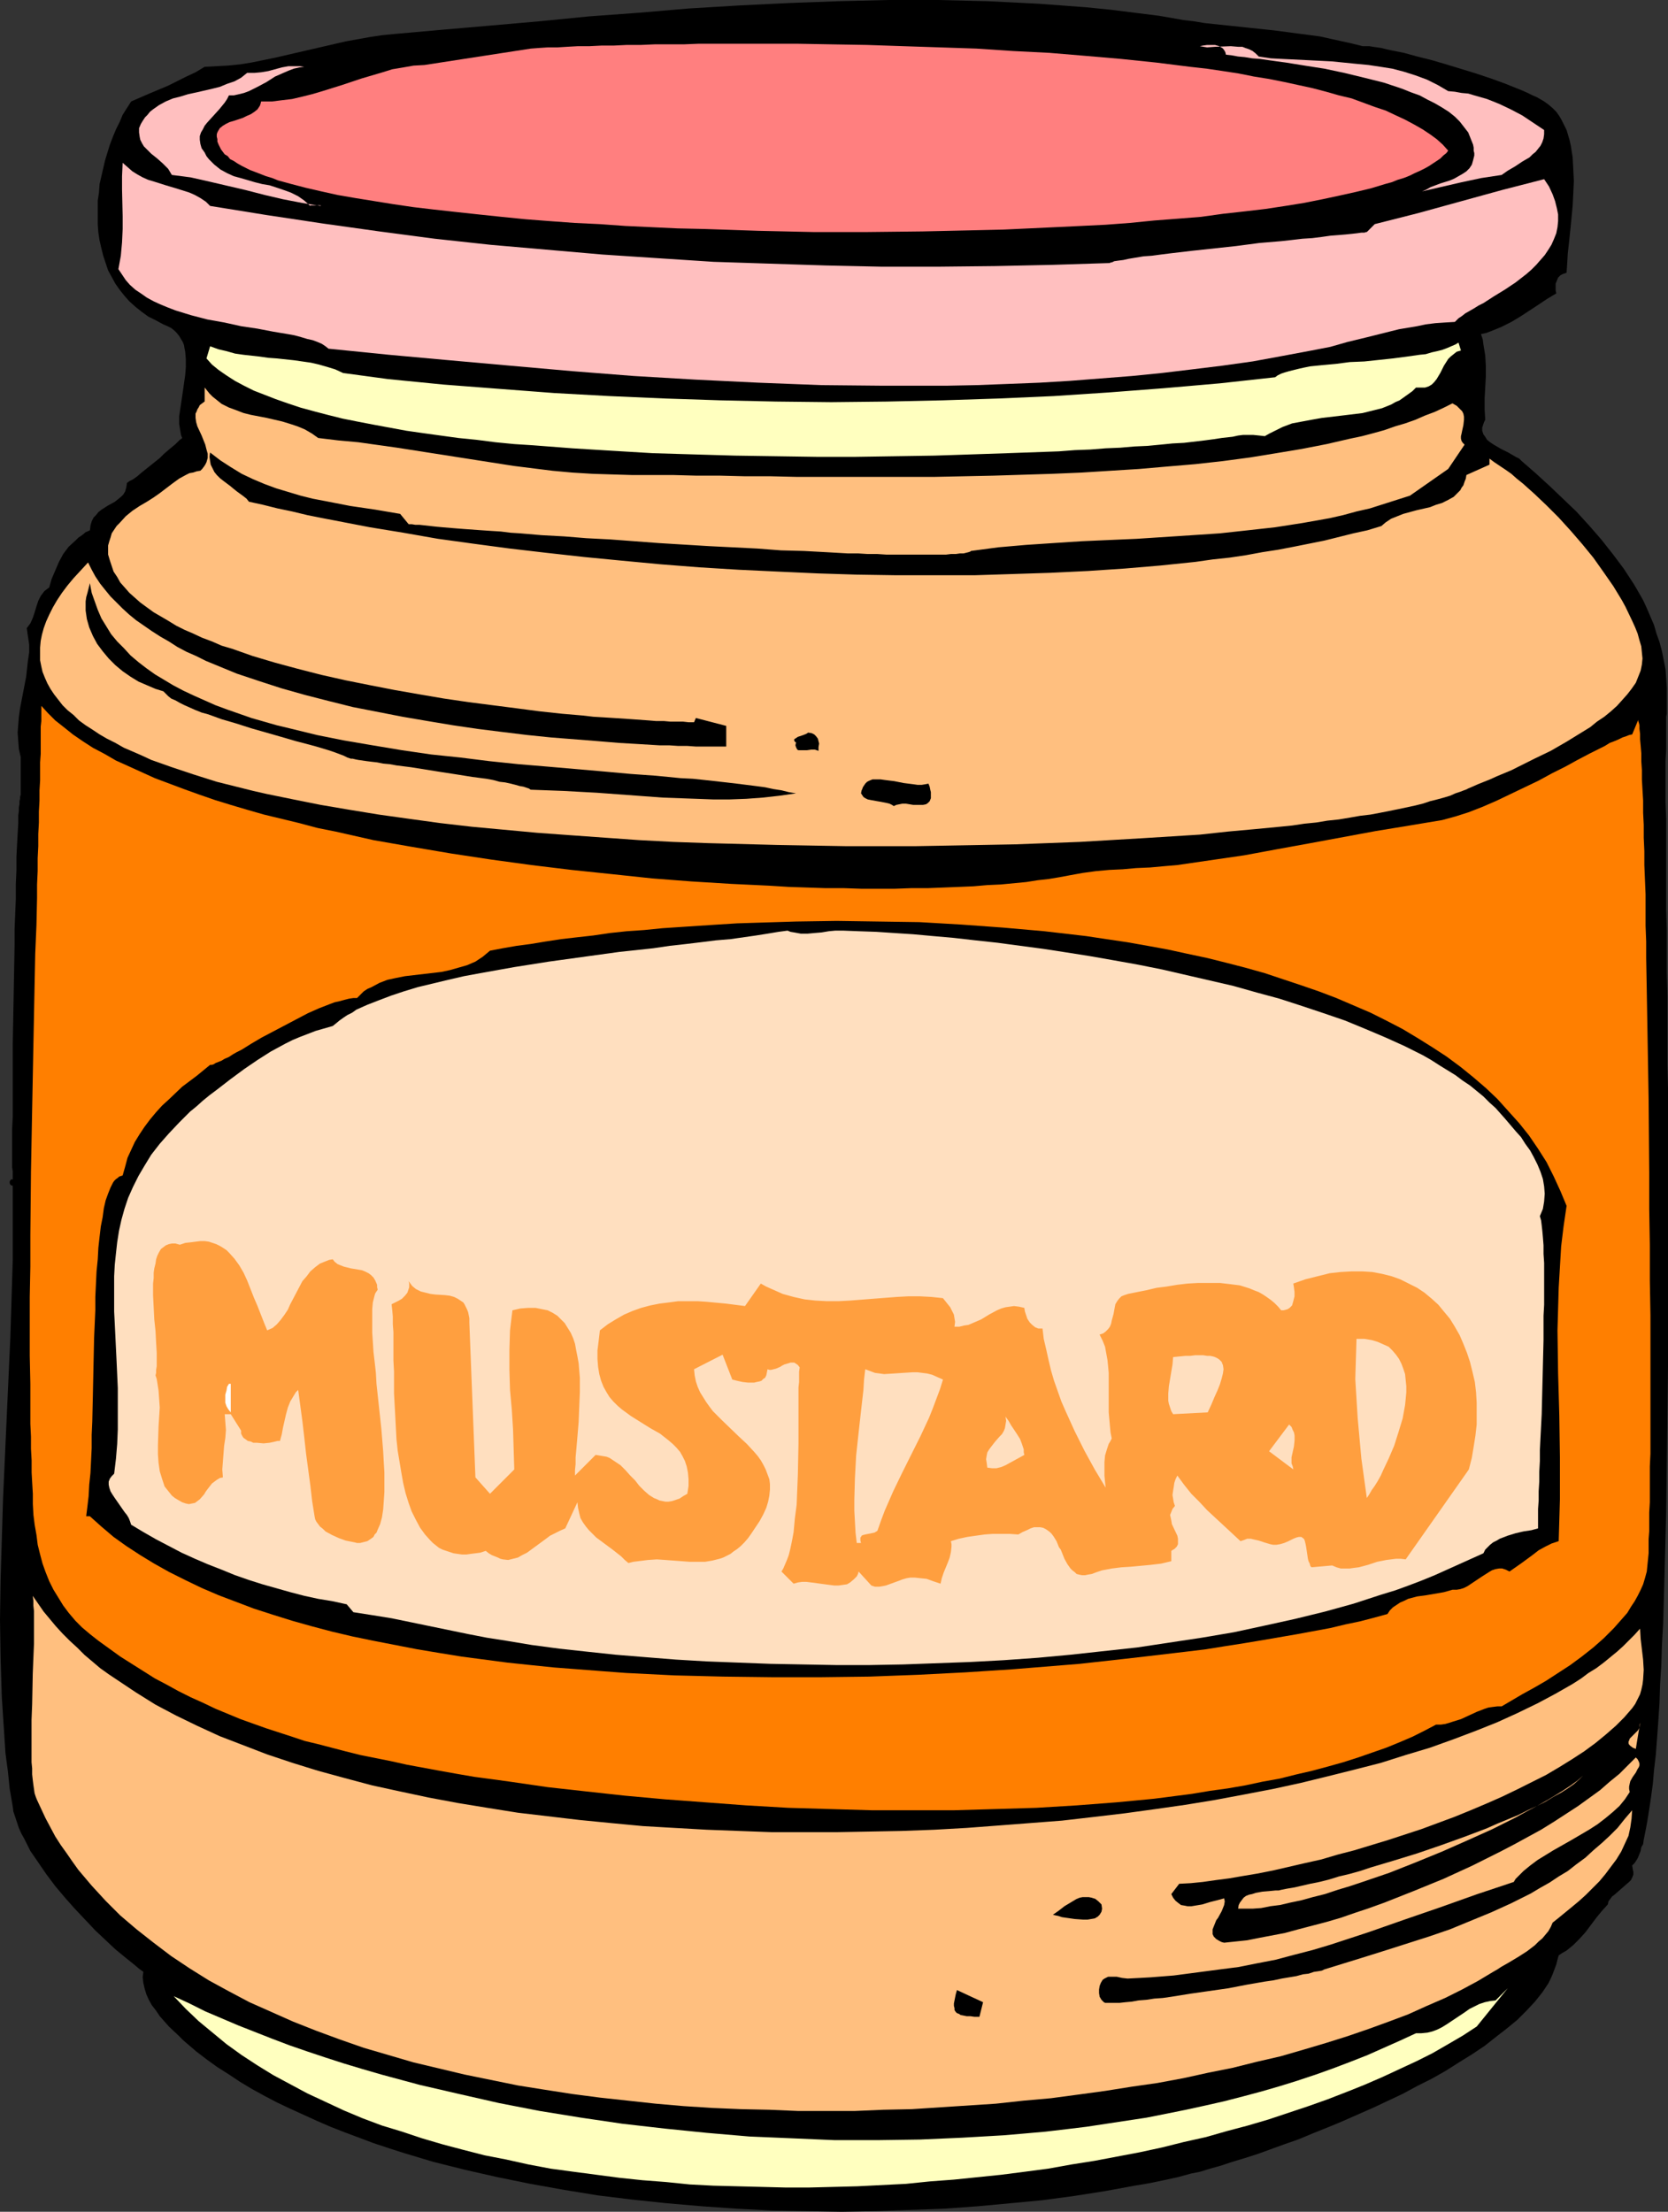
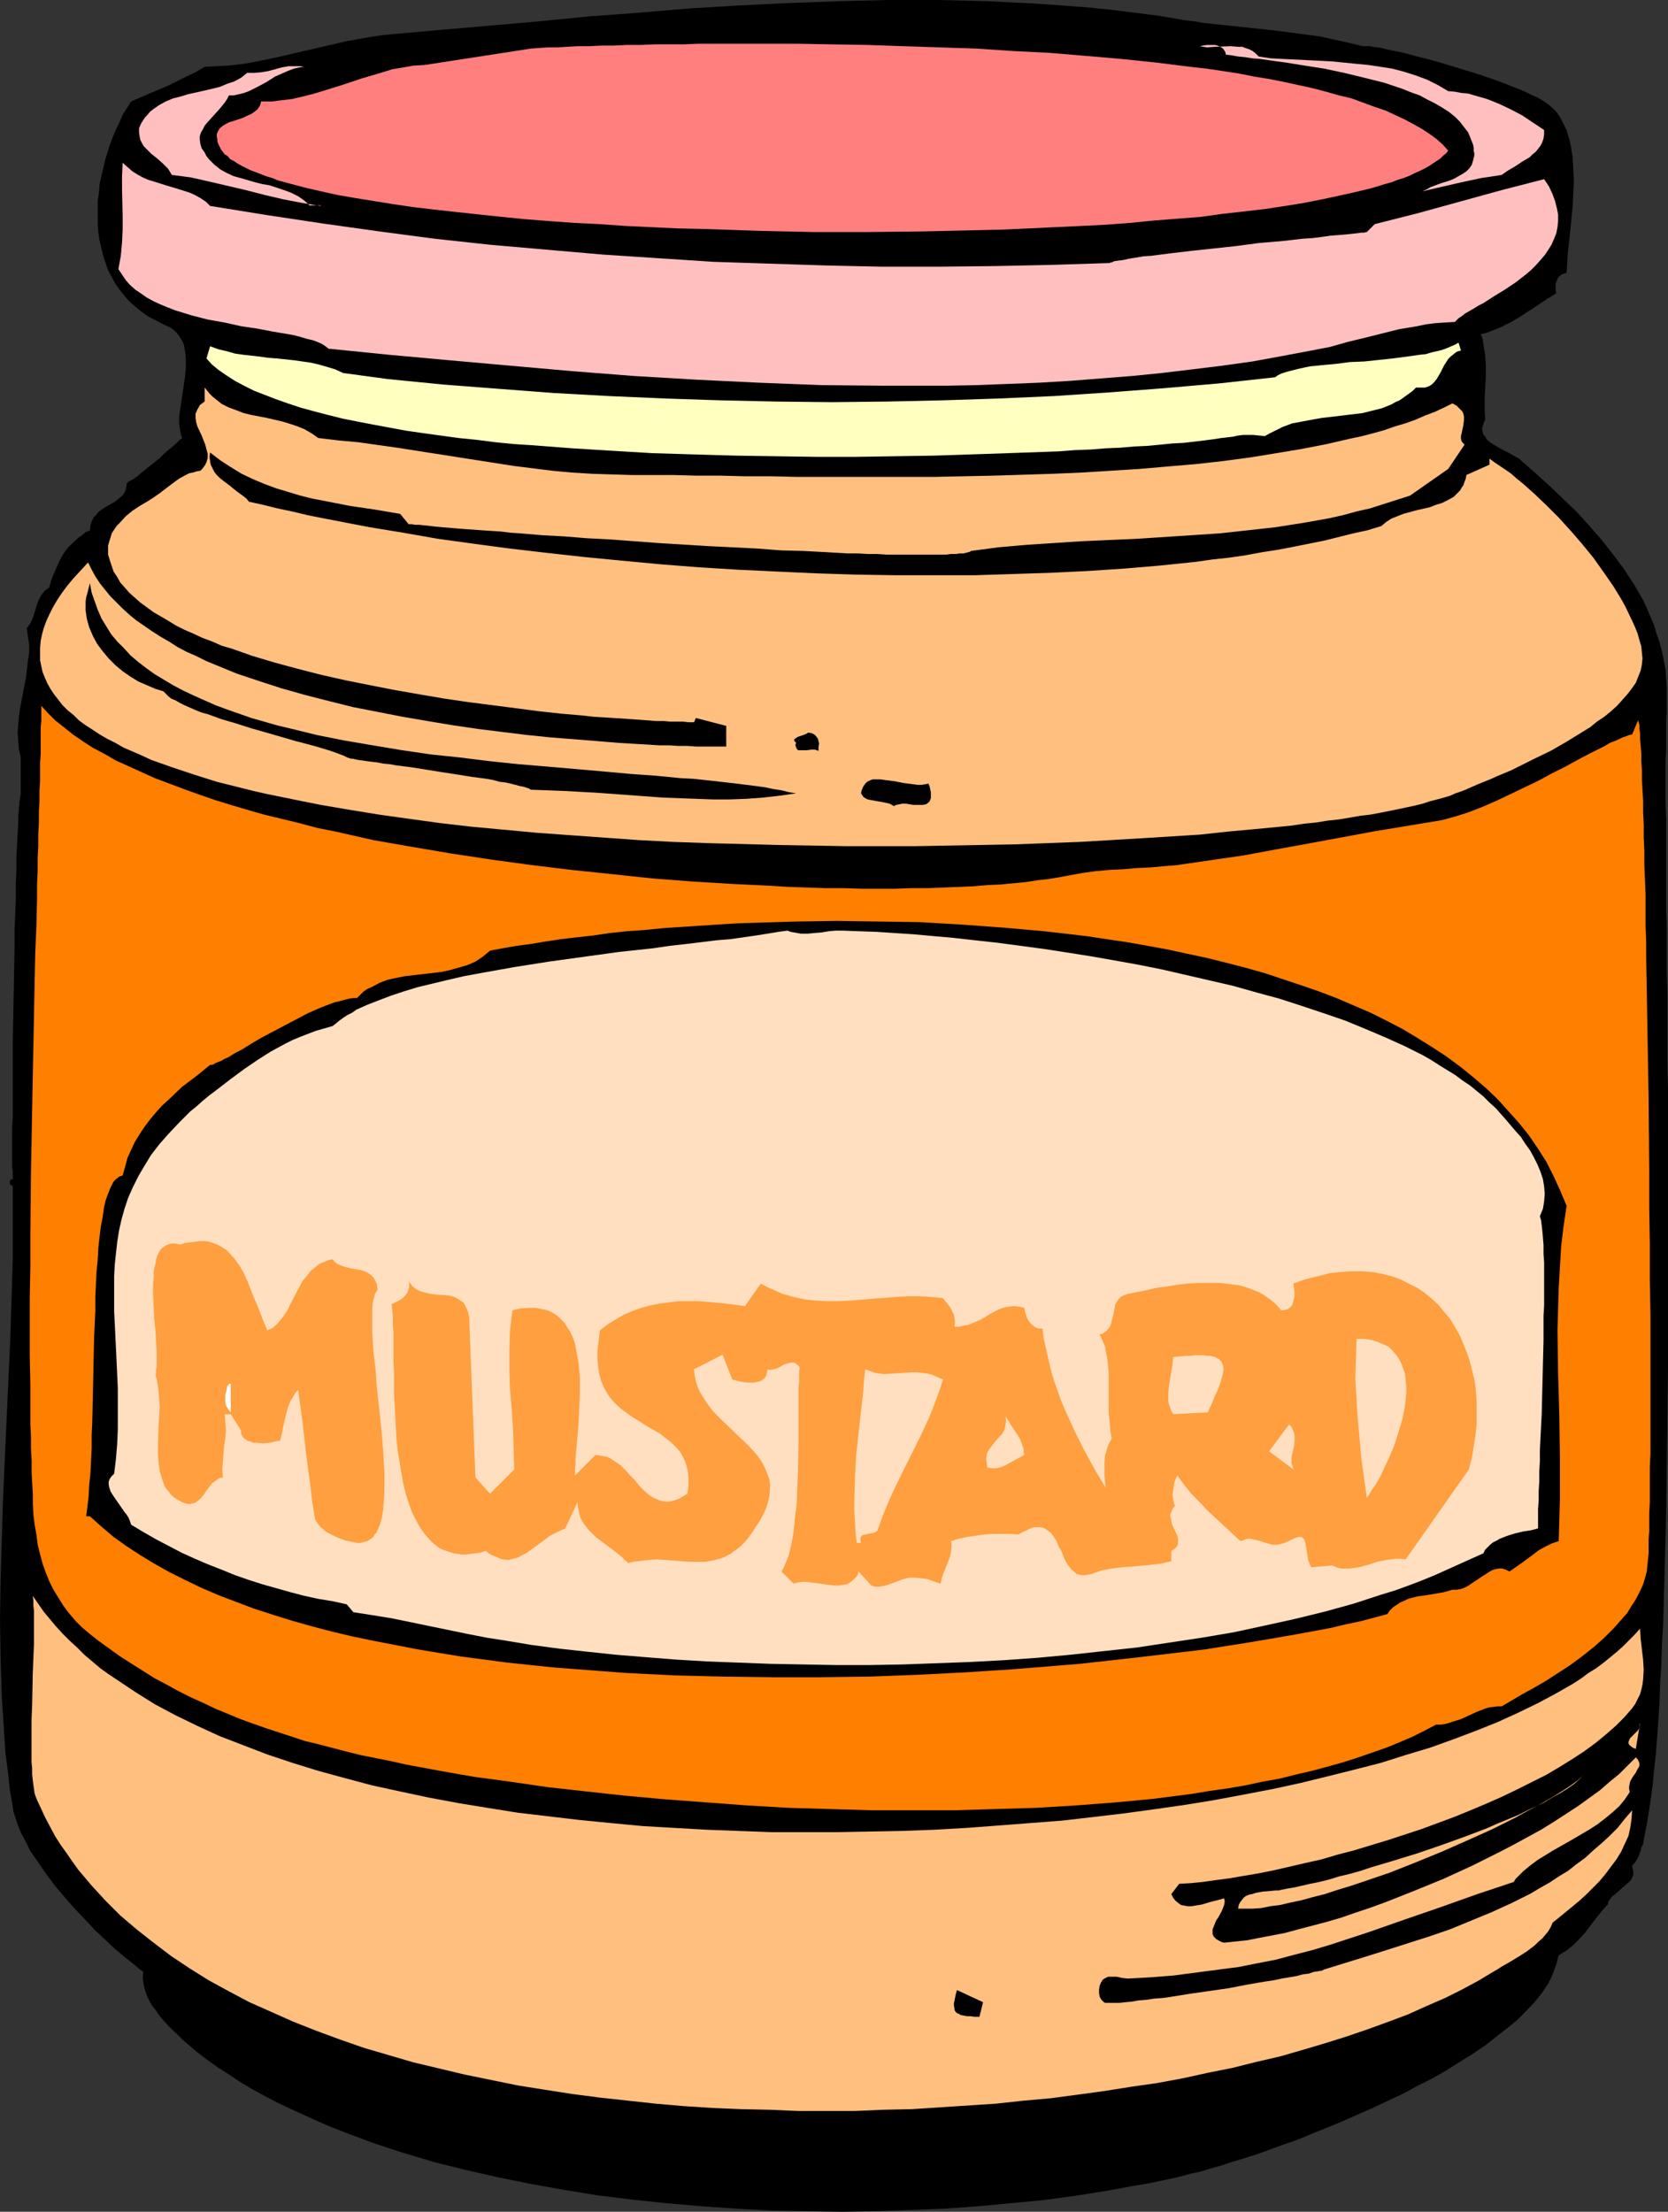
<svg xmlns="http://www.w3.org/2000/svg" xmlns:ns1="http://sodipodi.sourceforge.net/DTD/sodipodi-0.dtd" xmlns:ns2="http://www.inkscape.org/namespaces/inkscape" version="1.0" width="117.443mm" height="155.668mm" id="svg29" ns1:docname="Mustard 4.wmf">
  <rect width="100%" height="100%" fill="#333333" stroke="none" />
  <ns1:namedview id="namedview29" pagecolor="#ffffff" bordercolor="#000000" borderopacity="0.25" ns2:showpageshadow="2" ns2:pageopacity="0.0" ns2:pagecheckerboard="0" ns2:deskcolor="#d1d1d1" ns2:document-units="mm" />
  <defs id="defs1">
    <pattern id="WMFhbasepattern" patternUnits="userSpaceOnUse" width="6" height="6" x="0" y="0" />
  </defs>
  <path style="fill:#000000;fill-opacity:1;fill-rule:evenodd;stroke:none" d="m 362.6,12.281 h 0.485 0.646 0.646 l 0.97,0.162 1.131,0.162 1.131,0.162 1.293,0.323 1.454,0.323 1.616,0.323 1.616,0.323 1.777,0.485 1.777,0.485 3.878,0.97 3.878,1.131 7.918,2.424 3.878,1.293 3.555,1.293 1.616,0.646 1.616,0.646 1.616,0.646 1.454,0.646 1.293,0.646 1.131,0.485 1.131,0.646 0.808,0.485 1.131,0.808 1.131,0.97 0.97,0.97 0.808,1.131 0.646,1.131 0.646,1.293 0.646,1.293 0.808,2.747 0.323,1.454 0.485,3.07 0.162,3.07 0.162,3.232 -0.162,3.393 -0.162,3.232 -0.323,3.393 -0.323,3.232 -0.323,3.07 -0.323,2.909 -0.162,2.747 -0.162,2.424 -0.97,0.323 -0.646,0.323 -0.646,0.646 -0.323,0.808 -0.323,0.808 v 0.808 0.97 l 0.162,0.808 -2.424,1.454 -2.424,1.616 -4.686,3.07 -2.424,1.454 -2.585,1.293 -2.747,1.131 -1.293,0.485 -1.454,0.323 0.485,1.454 0.162,1.293 0.485,2.909 0.162,2.747 v 2.909 l -0.323,5.817 v 2.909 l 0.162,2.747 -0.323,0.646 -0.162,0.485 -0.323,0.97 v 0.808 l 0.323,0.97 0.485,0.646 0.485,0.808 0.808,0.646 0.97,0.646 1.939,1.131 0.97,0.485 0.97,0.485 1.939,1.131 0.97,0.485 0.646,0.646 3.716,3.232 3.716,3.393 3.555,3.393 3.555,3.393 3.393,3.717 3.232,3.717 3.07,3.878 2.909,3.878 2.747,4.201 1.131,1.939 1.293,2.262 0.97,2.101 0.97,2.262 0.97,2.262 0.646,2.262 0.808,2.262 0.646,2.424 0.485,2.424 0.485,2.424 0.162,2.424 0.162,2.585 v 2.585 2.585 0.808 0.808 l -0.162,0.808 v 0.97 2.262 2.585 2.909 l -0.162,3.07 v 10.988 l 0.162,4.363 v 9.049 4.848 5.009 5.333 l 0.162,5.494 v 5.494 5.817 l 0.162,5.979 v 5.979 6.14 6.302 l 0.162,6.464 v 6.302 13.25 13.412 26.986 13.412 l -0.162,13.412 -0.162,13.089 -0.162,12.766 -0.162,6.14 -0.162,6.14 -0.162,5.979 -0.162,5.817 -0.162,5.656 -0.323,5.494 -0.162,5.333 -0.323,5.171 -0.162,5.009 -0.323,4.848 -0.323,4.525 -0.323,4.201 -0.485,4.201 -0.323,3.717 -0.485,3.555 -0.485,3.232 -0.485,3.07 -0.485,2.585 -0.485,2.424 -0.162,1.131 -0.485,0.808 -0.162,0.97 -0.323,0.808 -0.323,0.808 -0.323,0.646 -0.323,0.485 -0.323,0.485 -0.323,0.323 -0.323,0.323 0.162,0.97 0.162,0.808 v 0.646 l -0.323,0.808 -0.323,0.646 -0.485,0.485 -1.293,1.131 -1.293,1.131 -1.293,1.131 -0.646,0.485 -0.485,0.646 -0.485,0.646 -0.162,0.808 -1.616,1.778 -1.454,1.778 -2.909,3.878 -1.616,1.778 -1.616,1.616 -1.777,1.454 -1.131,0.646 -0.97,0.646 -0.323,1.131 -0.323,1.293 -0.485,1.293 -0.485,1.293 -0.485,1.131 -0.646,1.293 -1.616,2.424 -1.939,2.424 -2.262,2.424 -2.424,2.424 -2.747,2.262 -2.909,2.262 -3.07,2.424 -3.393,2.262 -3.393,2.101 -3.555,2.262 -3.716,2.101 -3.878,1.939 -3.878,2.101 -7.918,3.717 -8.079,3.555 -3.878,1.616 -4.04,1.616 -3.878,1.616 -3.716,1.293 -3.555,1.293 -3.555,1.293 -3.555,1.131 -3.232,0.97 -2.909,0.97 -2.909,0.808 -2.585,0.808 -2.424,0.485 -3.555,0.97 -3.716,0.808 -3.878,0.808 -3.878,0.646 -7.918,1.454 -8.241,1.293 -8.402,1.131 -8.564,0.808 -8.726,0.808 -8.887,0.646 -9.049,0.323 -9.049,0.323 -9.21,0.162 -9.372,-0.162 -9.21,-0.162 -9.372,-0.485 -9.21,-0.646 -9.372,-0.808 -9.21,-0.97 -9.21,-1.131 -8.887,-1.454 -9.049,-1.616 -8.726,-1.778 -8.564,-1.939 -8.402,-2.101 -8.079,-2.424 -4.04,-1.293 -3.878,-1.293 -3.878,-1.454 -3.878,-1.454 -3.716,-1.454 -3.716,-1.616 -3.555,-1.616 -3.555,-1.616 -3.393,-1.616 -3.393,-1.778 -3.232,-1.778 -3.232,-1.939 -2.909,-1.939 -3.07,-1.939 -2.909,-2.101 -2.747,-2.101 -1.131,-0.97 -1.131,-0.97 -1.131,-0.97 -1.293,-1.293 -2.585,-2.424 -2.424,-2.747 -0.97,-1.454 -1.131,-1.454 -0.808,-1.454 -0.646,-1.454 -0.485,-1.616 -0.323,-1.454 -0.162,-1.454 0.162,-1.454 -1.131,-0.808 -1.131,-0.97 -2.424,-1.939 -2.747,-2.262 -2.585,-2.424 -2.747,-2.585 -2.747,-2.909 -2.747,-2.909 -2.585,-2.909 -2.585,-3.07 -2.424,-3.232 -2.101,-3.07 L 8.079,492.368 6.463,489.136 5.656,487.682 5.009,486.228 4.524,484.773 4.04,483.319 3.555,481.865 3.393,480.572 2.585,475.886 2.101,471.2 1.454,466.352 1.131,461.343 0.808,456.495 0.485,451.486 0.323,446.315 0.162,441.144 0,430.802 0.162,420.137 0.485,409.472 0.808,398.645 1.777,377.154 2.262,366.489 2.747,355.824 3.07,345.482 3.393,335.14 v -10.019 -4.848 -4.848 L 2.909,315.264 2.747,315.103 2.585,314.779 v -0.485 l 0.162,-0.323 0.162,-0.162 0.162,-0.162 0.323,0.162 v -2.262 L 3.232,310.578 V 300.236 l 0.162,-3.232 v -7.433 -3.878 -4.04 -4.201 l 0.162,-8.564 0.162,-8.726 0.162,-8.726 v -4.201 l 0.162,-4.04 0.162,-4.04 v -3.878 l 0.162,-3.717 v -3.555 l 0.162,-3.232 0.162,-2.909 0.162,-2.747 v -1.131 -1.131 l 0.162,-1.131 v -0.97 l 0.162,-0.808 v -0.808 l 0.162,-0.646 v -0.485 l 0.162,-0.646 v -0.323 -9.695 0 l -0.485,-2.101 -0.162,-2.101 -0.162,-2.262 0.162,-2.101 0.162,-2.101 0.323,-2.262 0.808,-4.201 0.808,-4.201 0.485,-4.363 0.323,-2.101 v -2.101 l -0.323,-2.101 -0.323,-2.262 0.97,-1.293 0.646,-1.454 0.485,-1.454 0.485,-1.616 0.485,-1.454 0.646,-1.293 0.485,-0.646 0.485,-0.646 0.646,-0.485 0.646,-0.485 0.646,-2.262 0.97,-2.262 0.97,-2.262 1.131,-2.101 1.454,-1.939 1.777,-1.616 0.808,-0.808 0.97,-0.646 0.97,-0.808 1.131,-0.485 0.162,-1.293 0.323,-1.131 0.485,-0.97 0.646,-0.646 0.646,-0.808 0.808,-0.646 1.777,-1.131 1.777,-0.97 0.808,-0.646 0.808,-0.646 0.646,-0.646 0.485,-0.808 0.323,-1.131 0.162,-1.131 0.646,-0.485 0.97,-0.485 1.131,-0.808 1.131,-0.97 2.424,-1.939 2.424,-1.939 1.131,-1.131 1.131,-0.97 0.97,-0.808 0.97,-0.808 0.646,-0.646 0.485,-0.485 0.485,-0.323 0.162,-0.162 -0.323,-0.808 -0.162,-0.97 -0.323,-1.939 v -2.101 l 0.323,-2.101 0.646,-4.363 0.646,-4.525 0.162,-2.101 V 95.5 L 49.284,93.561 49.122,92.753 48.961,91.784 48.638,90.976 48.153,90.168 47.668,89.36 47.022,88.552 46.375,87.906 45.567,87.259 44.598,86.774 43.467,86.29 41.366,85.159 39.427,84.189 37.65,82.896 36.034,81.604 34.418,80.149 33.125,78.695 31.833,77.079 30.701,75.463 29.732,73.686 28.762,71.908 28.116,69.969 27.47,68.03 26.985,66.091 26.5,63.99 26.177,61.889 26.015,59.789 v -2.101 -2.101 -2.262 l 0.323,-2.101 0.162,-2.262 0.485,-2.101 0.485,-2.101 0.485,-2.101 0.646,-2.101 0.646,-2.101 0.808,-2.101 0.808,-1.939 0.97,-1.939 0.808,-1.939 1.131,-1.778 1.131,-1.778 4.848,-2.101 5.009,-2.101 4.848,-2.424 2.424,-1.131 2.424,-1.454 3.07,-0.162 3.07,-0.162 3.232,-0.323 3.07,-0.485 6.302,-1.293 6.302,-1.454 6.302,-1.454 6.302,-1.454 6.302,-1.131 3.232,-0.485 3.232,-0.323 12.765,-1.131 13.088,-1.131 12.927,-1.131 13.088,-1.293 L 169.989,3.393 183.239,2.262 196.651,1.454 209.901,0.808 223.151,0.323 236.401,0 h 13.25 l 6.625,0.162 6.625,0.162 6.625,0.323 6.463,0.323 6.625,0.485 6.463,0.485 6.463,0.646 6.463,0.808 6.463,0.808 6.463,1.131 2.747,0.323 2.909,0.485 6.14,0.646 6.14,0.646 3.07,0.323 3.07,0.323 6.14,0.808 6.14,0.808 2.909,0.646 2.909,0.646 2.909,0.646 z" id="path1" />
  <path style="fill:#ff7f7f;fill-opacity:1;fill-rule:evenodd;stroke:none" d="m 385.384,40.075 -0.485,0.646 -0.808,0.646 -0.808,0.808 -0.97,0.646 -0.97,0.646 -0.97,0.646 -1.131,0.646 -1.293,0.646 -1.454,0.646 -1.293,0.646 -1.616,0.646 -1.616,0.485 -1.616,0.646 -1.777,0.485 -3.716,1.131 -4.04,0.97 -4.363,0.97 -4.524,0.97 -4.848,0.97 -5.009,0.808 -5.332,0.808 -5.494,0.646 -5.817,0.646 -5.817,0.808 -6.14,0.485 -6.302,0.485 -6.463,0.646 -6.463,0.485 -6.625,0.323 -6.787,0.323 -6.948,0.323 -6.948,0.323 -7.11,0.162 -14.381,0.323 -14.543,0.162 h -14.543 l -14.543,-0.323 -14.22,-0.485 -7.271,-0.162 -6.948,-0.323 -6.948,-0.323 -6.787,-0.485 -6.787,-0.323 -6.625,-0.485 -6.302,-0.485 -6.463,-0.646 -6.14,-0.646 -5.979,-0.646 -5.817,-0.646 -5.494,-0.646 -5.494,-0.808 L 99.537,53.487 94.528,52.679 89.842,51.871 85.479,50.901 81.278,49.932 77.562,48.962 74.007,47.993 72.391,47.346 70.775,46.861 67.866,45.73 66.574,45.246 65.281,44.599 64.311,44.114 63.18,43.468 62.211,42.822 61.241,42.337 60.595,41.529 59.787,41.044 59.302,40.398 58.817,39.751 58.494,39.105 58.171,38.459 57.848,37.651 v -0.646 l -0.162,-0.646 v -0.646 l 0.162,-0.485 0.162,-0.323 0.485,-0.808 0.808,-0.646 0.808,-0.485 0.97,-0.485 1.131,-0.323 2.424,-0.808 0.97,-0.485 1.131,-0.485 0.97,-0.646 0.808,-0.646 0.646,-0.97 0.162,-0.485 0.162,-0.646 h 2.909 l 2.585,-0.323 2.747,-0.323 2.747,-0.646 2.585,-0.646 2.747,-0.808 5.171,-1.616 5.332,-1.778 5.494,-1.616 2.585,-0.808 2.909,-0.485 2.747,-0.485 2.909,-0.162 28.278,-4.363 2.101,-0.162 2.424,-0.162 h 2.585 l 2.585,-0.162 2.909,-0.162 h 3.07 l 3.232,-0.162 h 3.232 l 3.393,-0.162 h 3.716 l 3.716,-0.162 h 3.716 4.04 l 4.04,-0.162 h 4.04 4.363 8.564 9.049 l 9.21,0.162 9.534,0.162 9.534,0.323 9.857,0.323 9.695,0.323 9.695,0.646 9.695,0.485 9.695,0.808 9.372,0.808 9.372,0.97 9.049,1.131 4.363,0.485 4.363,0.646 4.201,0.646 4.04,0.808 4.04,0.646 4.04,0.808 3.716,0.808 3.716,0.808 3.716,0.97 3.393,0.97 3.393,0.808 3.07,1.131 3.07,1.131 2.909,0.97 2.747,1.293 2.424,1.131 2.424,1.293 2.262,1.293 1.939,1.293 1.777,1.293 1.616,1.454 z" id="path2" />
  <path style="fill:#ffbfbf;fill-opacity:1;fill-rule:evenodd;stroke:none" d="m 385.384,24.239 1.777,0.162 1.777,0.323 1.777,0.162 1.616,0.485 3.393,0.97 3.232,1.293 3.07,1.454 3.07,1.616 2.909,1.939 2.909,1.939 v 1.131 l -0.162,1.131 -0.323,0.97 -0.485,0.97 -0.646,0.808 -0.646,0.808 -0.808,0.646 -0.808,0.808 -1.939,1.131 -1.939,1.293 -1.939,1.131 -1.616,1.131 -5.332,0.808 -5.332,1.131 -10.503,2.424 1.131,-0.485 1.131,-0.646 2.585,-0.97 2.585,-0.808 1.131,-0.485 1.131,-0.646 1.131,-0.646 0.97,-0.646 0.808,-0.808 0.646,-0.97 0.323,-1.131 0.323,-1.293 v -0.646 l -0.162,-0.646 v -0.808 l -0.162,-0.808 -0.646,-1.616 -0.646,-1.616 -1.131,-1.454 -1.131,-1.454 -1.293,-1.293 -1.616,-1.293 -1.777,-1.131 -1.939,-1.131 -1.939,-0.97 -2.101,-1.131 -2.262,-0.808 -2.424,-0.97 -2.424,-0.808 -2.424,-0.808 -5.171,-1.293 -5.332,-1.293 -5.332,-1.131 -5.171,-0.808 -5.009,-0.808 -2.424,-0.323 -2.262,-0.323 -2.262,-0.323 -2.101,-0.162 -1.939,-0.323 -1.777,-0.162 -1.777,-0.323 -1.454,-0.162 -0.162,-0.646 -0.162,-0.323 -0.323,-0.485 -0.323,-0.323 -0.808,-0.485 -1.131,-0.323 h -1.131 -0.97 l -1.131,0.162 -0.808,0.162 1.939,0.323 2.101,-0.162 4.201,-0.162 1.939,0.162 h 1.131 l 0.808,0.323 0.97,0.323 0.97,0.485 0.808,0.646 0.808,0.808 3.232,0.485 3.07,0.162 6.625,0.323 6.463,0.323 6.463,0.646 3.393,0.323 3.232,0.485 3.07,0.485 3.07,0.808 3.07,0.97 3.07,1.131 2.909,1.454 z" id="path3" />
  <path style="fill:#ffffff;fill-opacity:1;fill-rule:evenodd;stroke:none" d="m 81.44,17.29 h 3.232 z" id="path4" />
  <path style="fill:#ffbfbf;fill-opacity:1;fill-rule:evenodd;stroke:none" d="m 80.955,17.775 -1.293,0.162 -1.454,0.323 -1.293,0.485 -1.131,0.485 -2.585,1.131 -2.262,1.454 -2.424,1.293 -2.262,1.131 -1.293,0.485 -1.293,0.323 -1.454,0.323 h -1.293 l -0.485,0.97 -0.646,0.97 -1.454,1.778 -1.616,1.778 -1.616,1.778 -0.646,0.808 -0.485,0.97 -0.485,0.808 -0.323,0.97 v 0.97 l 0.162,1.131 0.323,1.131 0.808,1.131 0.485,0.97 0.646,0.808 0.808,0.808 0.646,0.646 1.616,1.293 1.777,0.97 1.777,0.808 1.777,0.485 3.878,1.131 1.939,0.485 1.939,0.323 1.939,0.646 1.939,0.646 1.777,0.646 1.939,0.97 1.616,1.131 1.616,1.454 v -0.162 h 2.747 v 0.162 L 80.308,53.971 75.299,53.002 70.452,51.871 65.443,50.578 60.595,49.447 55.747,48.316 50.738,47.185 45.729,46.538 45.244,45.73 44.759,44.922 43.305,43.468 41.851,42.175 40.235,40.883 38.942,39.59 38.296,38.943 37.811,38.136 37.326,37.166 37.165,36.358 37.003,35.227 v -1.131 l 0.485,-1.131 0.485,-0.808 0.646,-0.97 0.646,-0.646 0.646,-0.808 0.808,-0.646 1.616,-1.131 1.777,-0.97 1.939,-0.808 1.939,-0.485 2.101,-0.646 2.262,-0.485 2.101,-0.485 2.101,-0.485 1.939,-0.485 1.939,-0.808 1.939,-0.646 1.777,-0.97 1.616,-1.293 h 0.97 0.97 l 1.777,-0.162 1.939,-0.323 3.555,-0.97 1.777,-0.323 h 2.101 0.97 z" id="path5" />
  <path style="fill:#ffbfbf;fill-opacity:1;fill-rule:evenodd;stroke:none" d="m 55.909,54.779 15.028,2.424 15.028,2.262 15.028,2.101 14.704,1.939 14.866,1.616 14.866,1.293 14.866,1.293 14.704,0.97 14.866,0.97 14.866,0.485 15.028,0.485 14.866,0.323 h 15.028 l 15.189,-0.162 15.189,-0.323 15.351,-0.485 0.162,-0.162 h 0.323 l 0.646,-0.323 1.131,-0.162 1.293,-0.162 1.454,-0.323 1.939,-0.323 1.939,-0.323 2.262,-0.162 2.424,-0.323 2.585,-0.323 2.747,-0.323 2.747,-0.323 5.979,-0.646 5.979,-0.646 6.14,-0.808 5.817,-0.485 2.909,-0.323 2.747,-0.323 2.585,-0.162 2.585,-0.323 2.262,-0.323 2.101,-0.162 1.939,-0.162 1.616,-0.162 1.454,-0.162 1.131,-0.162 h 0.485 0.323 l 0.485,-0.162 h 0.162 l 2.101,-2.101 11.473,-2.909 11.149,-3.07 11.149,-3.07 11.311,-2.909 1.293,1.939 0.97,2.101 0.646,1.778 0.485,1.939 0.323,1.616 v 1.778 l -0.162,1.616 -0.323,1.616 -0.646,1.616 -0.646,1.454 -0.808,1.293 -0.97,1.454 -1.131,1.293 -1.131,1.293 -1.293,1.293 -1.293,1.131 -2.909,2.262 -2.909,1.939 -2.909,1.778 -2.747,1.778 -1.293,0.646 -1.293,0.808 -1.131,0.646 -1.131,0.646 -0.808,0.646 -0.97,0.646 -0.485,0.485 -0.485,0.485 -2.747,0.162 -2.424,0.162 -2.585,0.323 -2.262,0.485 -4.848,0.808 -4.524,1.131 -4.524,1.131 -4.686,1.131 -4.524,1.293 -5.009,0.97 -7.756,1.454 -7.918,1.454 -8.079,1.131 -7.918,0.97 -8.079,0.97 -8.079,0.808 -8.241,0.646 -8.241,0.646 -8.079,0.485 -8.241,0.323 -8.402,0.323 -8.241,0.162 h -8.241 -8.402 l -16.643,-0.162 -16.643,-0.646 -16.643,-0.808 -16.482,-0.97 -16.482,-1.293 -16.482,-1.454 -16.32,-1.454 -15.997,-1.454 L 87.418,92.753 86.61,92.107 85.641,91.461 84.51,90.976 83.217,90.491 81.763,90.168 80.147,89.683 78.369,89.198 76.592,88.875 74.653,88.552 72.714,88.229 68.513,87.421 64.15,86.774 59.787,85.805 55.263,84.997 50.9,83.866 46.698,82.573 44.598,81.765 42.659,80.957 40.881,80.149 39.104,79.18 37.488,78.049 l -1.454,-0.97 -1.454,-1.293 -1.131,-1.293 -0.97,-1.454 -0.97,-1.454 0.646,-3.555 0.323,-3.555 0.162,-3.555 v -3.393 l -0.162,-7.11 v -3.555 l 0.162,-3.555 1.293,1.131 1.293,1.131 1.293,0.808 1.454,0.808 1.454,0.646 1.616,0.485 3.07,0.97 3.232,0.97 3.07,0.97 1.454,0.646 1.454,0.808 1.454,0.97 z" id="path6" />
  <path style="fill:#ffffbf;fill-opacity:1;fill-rule:evenodd;stroke:none" d="m 388.777,93.238 -1.131,0.323 -0.808,0.646 -0.808,0.646 -0.646,0.646 -1.131,1.778 -0.97,1.939 -0.97,1.616 -0.646,0.808 -0.646,0.646 -0.808,0.485 -0.97,0.323 h -1.131 -1.293 l -0.97,0.97 -1.131,0.808 -1.131,0.808 -1.131,0.808 -1.131,0.485 -1.131,0.646 -2.424,0.97 -2.585,0.646 -2.585,0.646 -5.332,0.646 -2.747,0.323 -2.747,0.323 -2.747,0.485 -2.585,0.485 -2.585,0.485 -2.585,0.97 -2.262,1.131 -1.293,0.646 -1.131,0.646 -1.454,-0.162 -1.616,-0.162 h -1.293 -1.454 l -1.293,0.162 -1.454,0.323 -2.909,0.323 -2.101,0.323 -2.424,0.323 -2.747,0.323 -2.747,0.323 -3.07,0.162 -3.232,0.323 -3.393,0.323 -3.555,0.162 -3.716,0.323 -3.878,0.162 -4.04,0.323 -4.201,0.162 -4.201,0.323 -4.524,0.162 -4.524,0.162 -4.524,0.162 -4.848,0.162 -4.848,0.162 -4.848,0.162 -5.009,0.162 -10.342,0.162 -10.503,0.162 h -10.665 l -10.826,-0.162 -10.826,-0.162 -10.988,-0.323 -10.826,-0.323 -10.826,-0.646 -10.503,-0.646 -10.503,-0.808 -5.009,-0.323 -5.009,-0.485 -5.009,-0.646 -4.848,-0.485 -4.686,-0.646 -4.686,-0.646 -4.524,-0.646 -4.363,-0.808 -4.363,-0.808 -4.201,-0.808 -4.04,-0.808 -3.878,-0.97 -3.716,-0.97 -3.555,-0.97 -3.393,-1.131 -3.232,-1.131 -2.909,-1.131 -2.909,-1.131 -2.585,-1.293 -2.424,-1.293 -2.262,-1.454 -2.101,-1.454 -1.777,-1.454 -1.454,-1.616 0.97,-3.232 2.262,0.808 2.101,0.485 2.262,0.646 2.262,0.323 4.363,0.485 2.262,0.323 2.262,0.162 4.524,0.485 2.262,0.323 2.262,0.323 2.101,0.485 2.262,0.646 2.101,0.646 2.101,0.97 11.957,1.616 14.704,1.454 14.704,1.131 14.866,1.131 14.704,0.808 14.866,0.646 14.704,0.485 14.704,0.323 14.704,0.162 14.866,-0.162 14.704,-0.323 14.866,-0.485 14.704,-0.646 14.704,-0.97 14.704,-1.131 14.866,-1.293 14.704,-1.616 0.646,-0.485 0.97,-0.485 0.97,-0.323 1.131,-0.323 1.293,-0.323 1.293,-0.323 1.454,-0.323 1.616,-0.323 3.232,-0.323 3.555,-0.323 3.716,-0.485 3.878,-0.162 7.595,-0.808 3.716,-0.485 3.393,-0.485 1.616,-0.162 1.616,-0.485 1.454,-0.323 1.293,-0.323 1.293,-0.485 1.131,-0.485 1.131,-0.485 0.808,-0.485 z" id="path7" />
  <path style="fill:#ffbf7f;fill-opacity:1;fill-rule:evenodd;stroke:none" d="m 84.671,116.507 5.332,0.646 5.332,0.485 10.342,1.454 10.342,1.616 10.342,1.616 10.342,1.616 5.171,0.646 5.171,0.646 5.332,0.485 5.332,0.323 5.171,0.162 5.494,0.162 h 5.332 5.656 l 5.979,0.162 h 6.302 l 6.463,0.162 h 6.787 l 6.948,0.162 h 7.11 7.271 15.028 7.595 l 15.512,-0.323 15.512,-0.485 7.756,-0.323 7.756,-0.485 7.756,-0.485 7.433,-0.646 7.595,-0.646 7.271,-0.808 7.271,-0.97 6.948,-1.131 6.787,-1.131 6.625,-1.293 6.302,-1.454 3.07,-0.646 3.07,-0.808 2.909,-0.808 2.747,-0.97 2.747,-0.808 2.747,-0.97 2.585,-1.131 2.585,-0.97 2.424,-1.131 2.262,-1.131 1.131,0.646 0.808,0.808 0.646,0.646 0.323,0.646 0.162,0.808 v 0.808 l -0.162,1.454 -0.323,1.454 -0.162,0.808 -0.162,0.646 v 0.646 l 0.162,0.646 0.323,0.485 0.485,0.485 -4.363,6.464 -10.18,7.11 -3.555,1.131 -3.555,1.131 -3.555,1.131 -3.555,0.808 -3.555,0.97 -3.555,0.808 -7.271,1.293 -7.271,1.131 -7.271,0.808 -7.433,0.808 -7.271,0.485 -14.866,0.97 -7.433,0.323 -7.271,0.323 -7.433,0.485 -7.271,0.485 -7.433,0.646 -7.271,0.97 -0.162,0.162 -0.485,0.162 -0.646,0.162 -0.646,0.162 h -0.97 l -1.131,0.162 h -1.293 l -1.293,0.162 h -1.616 -1.616 -5.817 -2.101 -2.262 -2.424 l -2.424,-0.162 h -2.585 l -2.585,-0.162 h -2.747 l -5.656,-0.323 -5.979,-0.323 -6.14,-0.162 -6.302,-0.485 -6.463,-0.323 -6.463,-0.323 -13.25,-0.808 -6.463,-0.485 -6.463,-0.485 -6.302,-0.323 -5.979,-0.485 -5.979,-0.323 -5.656,-0.485 -2.585,-0.162 -2.585,-0.323 -2.585,-0.162 -2.424,-0.162 -2.262,-0.162 -2.262,-0.162 -2.101,-0.162 -1.939,-0.162 -1.939,-0.162 -1.777,-0.162 -1.454,-0.162 -1.454,-0.162 -1.454,-0.162 h -1.131 l -0.97,-0.162 h -0.808 l -2.262,-2.747 -6.625,-1.131 -6.625,-0.97 -6.625,-1.293 -3.393,-0.646 -3.232,-0.808 -3.232,-0.97 -3.232,-0.97 -3.07,-1.131 -3.07,-1.293 -3.07,-1.454 -2.909,-1.778 -2.747,-1.778 -2.747,-2.101 -0.162,1.131 0.162,1.131 0.162,0.97 0.485,0.97 0.485,0.97 0.646,0.808 0.808,0.808 0.808,0.646 1.939,1.454 0.97,0.808 0.808,0.646 1.777,1.293 0.808,0.646 0.646,0.808 3.716,0.808 3.878,0.97 3.878,0.808 4.04,0.97 4.04,0.808 4.201,0.808 4.201,0.808 4.201,0.808 8.887,1.454 9.21,1.616 9.372,1.293 9.695,1.293 9.695,1.131 10.18,1.131 10.018,0.97 10.342,0.97 10.342,0.808 10.503,0.646 10.342,0.485 10.665,0.485 10.342,0.323 10.503,0.162 h 10.503 10.342 l 10.18,-0.323 10.018,-0.323 10.018,-0.485 9.695,-0.646 9.534,-0.808 9.372,-0.97 4.524,-0.646 4.524,-0.485 4.363,-0.646 4.363,-0.808 4.201,-0.646 4.201,-0.808 4.04,-0.808 4.04,-0.808 3.878,-0.97 3.878,-0.97 3.716,-0.808 3.716,-1.131 1.131,-0.97 1.454,-0.97 1.616,-0.646 1.616,-0.646 3.555,-0.97 3.555,-0.808 1.616,-0.646 1.616,-0.485 1.616,-0.808 1.454,-0.808 1.131,-1.131 0.646,-0.646 0.323,-0.646 0.485,-0.646 0.323,-0.97 0.323,-0.808 0.162,-0.97 6.14,-2.747 v -1.616 l 1.293,0.97 1.454,0.97 1.454,0.97 1.616,1.131 1.454,1.293 1.616,1.293 3.07,2.747 3.232,3.07 3.232,3.232 3.232,3.555 3.07,3.555 2.909,3.555 2.747,3.878 2.585,3.717 2.262,3.717 0.97,1.778 1.777,3.717 0.808,1.778 0.646,1.616 0.485,1.778 0.485,1.616 0.162,1.616 0.162,1.616 -0.162,1.616 -0.323,1.616 -0.646,1.616 -0.646,1.616 -1.131,1.616 -1.131,1.454 -1.293,1.454 -1.454,1.616 -1.616,1.454 -1.777,1.454 -1.939,1.293 -1.777,1.454 -2.101,1.293 -4.201,2.585 -4.201,2.424 -4.363,2.101 -4.201,2.101 -1.939,0.97 -1.939,0.808 -1.939,0.808 -1.777,0.808 -1.616,0.646 -1.616,0.646 -1.454,0.646 -1.131,0.485 -0.646,0.323 -0.485,0.162 -0.808,0.323 -1.454,0.485 -1.454,0.646 -1.616,0.485 -1.777,0.485 -1.939,0.485 -1.939,0.646 -1.939,0.485 -2.262,0.485 -2.262,0.485 -2.424,0.485 -2.424,0.485 -2.585,0.485 -2.747,0.323 -2.747,0.485 -2.909,0.485 -3.07,0.323 -2.909,0.485 -3.232,0.323 -3.232,0.485 -3.232,0.323 -6.787,0.646 -7.11,0.646 -7.433,0.808 -7.756,0.485 -7.756,0.485 -8.241,0.485 -8.241,0.485 -8.564,0.323 -8.564,0.323 -8.726,0.162 -8.887,0.162 -9.049,0.162 h -9.21 -9.049 l -18.421,-0.323 -18.421,-0.485 -9.21,-0.323 -9.21,-0.485 -9.049,-0.646 -9.049,-0.646 -8.887,-0.646 -8.726,-0.808 -8.726,-0.808 -8.402,-0.97 -8.241,-1.131 -8.079,-1.131 -7.918,-1.293 -7.595,-1.293 -7.271,-1.454 -7.11,-1.454 -3.555,-0.808 -3.232,-0.808 -3.232,-0.808 -3.232,-0.808 -3.07,-0.97 -3.07,-0.97 -2.909,-0.97 -2.909,-0.97 -2.747,-0.97 -2.747,-0.97 -2.424,-1.131 -2.585,-1.131 -2.262,-0.97 -2.262,-1.293 -2.262,-1.131 -1.939,-1.131 -1.939,-1.293 -1.777,-1.131 -1.777,-1.293 -1.454,-1.454 -1.616,-1.293 -1.293,-1.293 -1.131,-1.454 -1.131,-1.454 -0.97,-1.454 -0.808,-1.454 -0.646,-1.454 -0.646,-1.616 -0.323,-1.454 -0.323,-1.616 v -1.778 -1.616 l 0.162,-1.778 0.323,-1.616 0.485,-1.778 0.646,-1.778 0.808,-1.778 0.97,-1.939 1.131,-1.939 1.293,-1.939 1.454,-1.939 1.616,-1.939 1.939,-2.101 1.939,-2.101 0.97,1.939 0.97,1.778 1.293,1.939 1.293,1.616 1.454,1.778 1.616,1.616 1.616,1.616 1.777,1.616 1.777,1.454 2.101,1.454 2.101,1.454 2.262,1.454 2.262,1.293 2.262,1.454 2.424,1.293 2.585,1.131 2.585,1.293 2.747,1.131 5.494,2.262 5.817,1.939 5.979,1.939 6.302,1.778 6.302,1.616 6.463,1.616 6.625,1.293 6.625,1.293 6.625,1.131 6.787,1.131 6.625,0.97 6.463,0.808 6.625,0.808 6.302,0.646 6.14,0.485 6.14,0.485 5.817,0.485 5.494,0.323 5.332,0.323 h 2.585 l 2.424,0.162 h 2.424 l 2.262,0.162 h 2.101 2.101 2.101 1.777 v -5.494 l -8.079,-2.101 -0.485,1.131 h -1.454 l -1.454,-0.162 h -1.616 -1.777 l -1.777,-0.162 h -2.101 l -1.939,-0.162 -2.262,-0.162 -2.262,-0.162 -2.424,-0.162 -2.424,-0.162 -2.585,-0.162 -2.747,-0.162 -2.747,-0.323 -5.656,-0.485 -5.979,-0.646 -6.14,-0.808 -6.302,-0.808 -6.302,-0.808 -6.625,-0.97 -6.625,-1.131 -6.463,-1.131 -6.625,-1.293 -6.463,-1.293 -6.463,-1.454 -6.302,-1.616 -5.979,-1.616 -5.979,-1.778 -5.494,-1.939 -2.747,-0.808 -2.585,-1.131 -2.585,-0.97 -2.424,-1.131 -2.262,-0.97 -2.262,-1.131 -2.101,-1.293 -1.939,-1.131 -1.939,-1.131 -1.777,-1.293 -1.777,-1.293 -1.454,-1.293 -1.454,-1.293 -1.131,-1.293 -1.293,-1.454 -0.808,-1.454 -0.97,-1.454 -0.485,-1.454 -0.485,-1.454 -0.485,-1.616 v -1.131 -1.293 l 0.323,-1.131 0.323,-0.97 0.323,-1.131 0.646,-0.97 0.646,-0.97 0.808,-0.808 1.616,-1.778 1.777,-1.454 1.939,-1.293 1.939,-1.131 1.777,-1.131 1.616,-1.131 3.393,-2.585 1.777,-1.293 1.777,-0.97 0.97,-0.485 0.97,-0.162 0.97,-0.323 0.97,-0.162 0.485,-0.485 0.485,-0.646 0.323,-0.485 0.323,-0.646 0.323,-1.131 v -1.131 l -0.323,-1.131 -0.323,-1.293 -0.97,-2.424 -1.131,-2.424 -0.323,-1.131 -0.162,-1.131 v -1.131 l 0.323,-0.646 0.162,-0.485 0.323,-0.485 0.323,-0.646 0.646,-0.485 0.646,-0.485 v -3.717 l 0.646,0.808 0.646,0.808 0.808,0.808 0.808,0.646 1.616,1.293 1.939,0.97 1.777,0.646 2.101,0.808 1.939,0.485 4.201,0.808 4.201,0.97 2.101,0.646 1.939,0.646 1.939,0.808 1.939,1.131 z" id="path8" />
  <path style="fill:#000000;fill-opacity:1;fill-rule:evenodd;stroke:none" d="m 211.84,211.038 -4.524,0.646 -4.363,0.485 -4.363,0.323 -4.363,0.162 h -4.524 l -4.363,-0.162 -8.887,-0.323 -17.613,-1.293 -8.887,-0.485 -8.726,-0.323 -0.485,-0.323 -0.485,-0.162 -0.97,-0.323 -0.97,-0.162 -1.131,-0.323 -1.293,-0.323 -1.454,-0.323 -1.454,-0.162 -1.777,-0.485 -1.777,-0.323 -3.716,-0.485 -4.04,-0.646 -4.201,-0.646 -4.04,-0.646 -4.04,-0.646 -3.878,-0.485 -1.777,-0.323 -1.777,-0.162 -1.616,-0.323 -1.454,-0.162 -1.293,-0.162 -1.131,-0.162 -1.131,-0.162 -0.808,-0.162 -0.646,-0.162 h -0.485 l -0.97,-0.323 -0.97,-0.485 -1.293,-0.485 -1.293,-0.485 -1.454,-0.485 -1.616,-0.485 -1.616,-0.485 -1.777,-0.485 -3.716,-0.97 -3.878,-1.131 -7.918,-2.262 -4.04,-1.293 -3.878,-1.131 -3.555,-1.293 -1.777,-0.485 -1.616,-0.646 -1.454,-0.646 -1.454,-0.646 -1.293,-0.646 -1.131,-0.646 -1.131,-0.485 -0.808,-0.646 -0.646,-0.646 -0.646,-0.646 -2.101,-0.646 -2.262,-0.97 -2.262,-0.97 -2.101,-1.293 -2.101,-1.454 -1.939,-1.616 -1.777,-1.778 -1.616,-1.939 -1.454,-1.939 -1.131,-2.101 -0.97,-2.262 -0.646,-2.262 -0.162,-1.131 -0.162,-1.131 v -1.131 -1.293 l 0.162,-1.131 0.323,-1.131 0.323,-1.293 0.323,-1.293 0.485,2.585 0.808,2.262 0.808,2.262 0.97,2.262 1.293,2.101 1.293,2.101 1.616,1.939 1.777,1.778 1.777,1.939 2.101,1.778 2.101,1.616 2.262,1.616 2.424,1.454 2.424,1.454 2.747,1.454 2.747,1.293 2.909,1.293 2.909,1.293 3.07,1.131 3.232,1.131 3.232,1.131 3.393,0.97 3.393,0.97 3.393,0.808 7.271,1.778 7.271,1.454 7.595,1.293 7.756,1.293 7.756,1.131 7.756,0.808 7.756,0.97 7.756,0.808 7.756,0.646 7.433,0.646 7.433,0.646 3.555,0.323 3.555,0.323 6.787,0.485 6.625,0.646 3.232,0.162 3.07,0.323 2.909,0.323 2.909,0.323 2.747,0.323 2.585,0.323 2.585,0.323 2.424,0.323 2.262,0.485 2.101,0.323 1.939,0.485 z" id="path9" />
  <path style="fill:#ff7f00;fill-opacity:1;fill-rule:evenodd;stroke:none" d="m 383.768,218.148 3.555,-0.97 3.555,-1.131 3.716,-1.454 3.716,-1.616 3.716,-1.778 3.716,-1.778 3.716,-1.778 3.555,-1.939 3.555,-1.778 3.232,-1.778 3.07,-1.616 2.909,-1.454 1.293,-0.646 1.293,-0.808 1.293,-0.485 1.131,-0.485 0.97,-0.485 0.97,-0.323 0.808,-0.323 0.808,-0.162 1.616,-3.878 v 0.323 l 0.162,0.485 0.162,0.646 v 0.97 l 0.162,1.293 v 1.454 l 0.162,1.778 0.162,1.939 v 2.101 l 0.162,2.424 v 2.424 l 0.162,2.909 0.162,2.747 v 3.232 l 0.162,3.232 v 3.393 l 0.162,3.555 v 3.717 l 0.162,3.878 0.162,3.878 v 4.201 4.201 l 0.162,4.201 v 4.363 l 0.162,9.049 0.162,9.372 0.162,9.534 0.162,9.534 0.162,19.553 v 9.695 l 0.162,9.695 v 9.372 l 0.162,9.211 v 36.843 l -0.162,3.393 v 3.393 3.07 3.07 l -0.162,2.747 v 2.585 2.424 l -0.162,2.101 v 1.939 1.778 l -0.162,1.616 -0.162,1.616 -0.162,1.616 -0.485,1.778 -0.485,1.616 -0.646,1.454 -0.808,1.616 -0.808,1.454 -0.97,1.454 -0.97,1.616 -1.131,1.293 -2.424,2.747 -2.747,2.747 -2.747,2.424 -3.07,2.424 -3.07,2.262 -3.232,2.101 -3.232,2.101 -3.07,1.778 -3.232,1.778 -2.747,1.616 -2.747,1.616 h -1.131 l -1.293,0.162 -1.131,0.162 -0.97,0.323 -2.101,0.808 -2.101,0.97 -2.101,0.97 -2.101,0.646 -0.97,0.323 -1.131,0.323 -1.131,0.162 h -1.293 l -3.07,1.616 -3.232,1.616 -3.393,1.454 -3.555,1.454 -3.716,1.293 -3.716,1.293 -4.04,1.293 -4.04,1.131 -4.201,1.131 -4.201,0.97 -4.524,1.131 -4.524,0.808 -4.524,0.97 -4.686,0.808 -4.686,0.646 -4.848,0.808 -5.009,0.646 -5.009,0.646 -5.009,0.485 -5.171,0.485 -10.503,0.808 -10.665,0.646 -10.826,0.323 -10.988,0.323 h -10.988 -11.149 l -11.149,-0.323 -10.988,-0.323 -11.149,-0.646 -10.826,-0.808 -10.826,-0.808 -10.665,-0.97 -10.342,-1.131 -10.18,-1.131 -10.018,-1.454 -4.686,-0.646 -4.848,-0.646 -4.686,-0.808 -4.524,-0.808 -4.363,-0.808 -4.363,-0.808 -4.363,-0.97 -4.04,-0.808 -4.04,-0.808 -3.878,-0.97 -3.716,-0.97 -3.716,-0.97 -3.393,-0.808 -3.393,-1.131 -6.948,-2.262 -6.787,-2.424 -6.625,-2.747 -3.393,-1.616 -3.232,-1.454 -3.232,-1.616 -3.232,-1.778 -3.07,-1.616 -6.14,-3.878 -3.07,-1.939 -2.909,-2.101 -2.909,-2.101 -2.262,-1.778 -2.101,-1.778 -1.777,-1.778 -1.777,-2.101 -1.454,-1.939 -1.293,-2.101 -1.293,-2.101 -1.131,-2.262 -0.97,-2.424 -0.808,-2.262 -0.646,-2.424 -0.646,-2.585 -0.323,-2.585 -0.485,-2.747 -0.323,-2.585 -0.162,-2.909 v -2.747 l -0.162,-2.747 -0.162,-2.909 v -3.232 L 8.241,385.395 V 382.163 l -0.162,-3.393 v -6.948 -3.717 l -0.162,-7.433 v -15.674 l 0.162,-8.08 v -8.403 l 0.162,-16.805 0.323,-16.967 0.162,-8.403 0.162,-8.403 0.162,-8.241 0.162,-8.08 0.162,-7.918 0.323,-7.595 0.162,-7.272 v -3.555 l 0.162,-3.555 v -3.393 l 0.162,-3.232 v -3.232 l 0.162,-3.07 v -2.909 l 0.162,-2.909 v -2.747 l 0.162,-2.585 v -2.424 -2.424 l 0.162,-2.262 v -1.939 -1.939 -1.778 -1.616 l 0.162,-1.454 v -4.04 l 1.777,1.939 1.939,1.939 2.262,1.778 2.424,1.939 2.585,1.778 2.747,1.778 3.07,1.616 3.07,1.778 3.232,1.454 3.555,1.616 3.555,1.616 3.878,1.454 3.878,1.454 4.04,1.454 4.201,1.454 4.201,1.293 4.363,1.293 4.524,1.293 4.686,1.131 4.686,1.131 4.848,1.293 4.848,0.97 5.009,1.131 5.009,1.131 10.18,1.778 10.503,1.778 10.665,1.616 10.665,1.454 10.665,1.293 10.826,1.131 10.665,1.131 10.503,0.808 10.503,0.646 10.18,0.485 5.171,0.323 4.848,0.162 4.848,0.162 h 4.848 l 4.686,0.162 h 9.049 l 4.363,-0.162 h 4.363 l 4.201,-0.162 4.04,-0.162 3.878,-0.162 3.716,-0.323 3.555,-0.162 3.393,-0.323 3.393,-0.323 3.07,-0.485 2.909,-0.323 2.909,-0.485 2.585,-0.485 3.555,-0.646 3.555,-0.485 3.555,-0.323 3.555,-0.162 3.555,-0.323 3.716,-0.162 3.555,-0.323 3.716,-0.323 8.887,-1.293 8.887,-1.293 8.726,-1.616 8.887,-1.616 17.451,-3.232 8.887,-1.454 z" id="path10" />
  <path style="fill:#000000;fill-opacity:1;fill-rule:evenodd;stroke:none" d="m 217.819,199.727 -0.485,-0.162 -0.485,-0.162 h -0.97 l -1.131,0.162 h -0.97 -0.97 -0.323 l -0.323,-0.162 -0.162,-0.323 -0.162,-0.323 -0.162,-0.485 0.162,-0.808 -0.323,-0.162 -0.162,-0.323 v -0.162 -0.162 l 0.485,-0.323 0.485,-0.323 1.454,-0.485 0.808,-0.323 0.485,-0.323 0.97,0.162 0.646,0.323 0.485,0.485 0.485,0.646 0.162,0.646 0.162,0.646 -0.162,0.97 z" id="path11" />
  <path style="fill:#000000;fill-opacity:1;fill-rule:evenodd;stroke:none" d="m 237.855,214.431 -0.485,-0.323 -0.646,-0.323 -0.646,-0.162 -0.808,-0.162 -0.808,-0.162 -0.97,-0.162 -1.777,-0.323 -0.808,-0.162 -0.646,-0.323 -0.485,-0.323 -0.323,-0.485 -0.323,-0.485 0.162,-0.808 0.162,-0.323 0.162,-0.485 0.323,-0.485 0.323,-0.485 0.485,-0.485 0.646,-0.323 0.808,-0.323 h 0.97 1.131 l 1.131,0.162 2.585,0.323 2.424,0.485 1.293,0.162 1.293,0.162 1.131,0.162 h 1.131 l 0.97,-0.162 0.808,-0.162 0.323,0.808 0.162,0.808 0.162,0.646 v 0.646 0.485 0.485 l -0.323,0.808 -0.485,0.485 -0.485,0.323 -0.808,0.162 h -0.808 -0.97 -0.808 l -1.939,-0.323 h -0.97 l -0.808,0.162 -0.808,0.162 z" id="path12" />
  <path style="fill:#000000;fill-opacity:1;fill-rule:evenodd;stroke:none" d="m 416.893,320.758 -0.808,5.494 -0.646,5.333 -0.323,5.494 -0.323,5.494 -0.162,5.656 -0.162,5.656 0.162,11.311 0.323,11.311 0.162,11.15 v 5.656 5.494 l -0.162,5.656 -0.162,5.494 -1.939,0.646 -1.616,0.808 -1.777,0.97 -1.454,1.131 -3.07,2.262 -3.232,2.262 -0.97,-0.485 -0.97,-0.323 h -0.808 l -0.97,0.162 -0.97,0.323 -0.808,0.485 -1.777,1.131 -1.939,1.293 -1.939,1.293 -0.97,0.485 -0.97,0.323 -0.97,0.162 h -1.131 l -2.262,0.646 -4.686,0.808 -2.424,0.323 -2.424,0.646 -0.97,0.485 -1.131,0.485 -0.97,0.646 -0.97,0.646 -0.808,0.808 -0.646,0.97 -3.555,0.97 -3.716,0.97 -3.878,0.808 -4.04,0.97 -4.363,0.808 -4.363,0.808 -4.686,0.808 -4.686,0.808 -4.848,0.808 -5.171,0.808 -5.009,0.808 -5.332,0.646 -5.494,0.646 -5.494,0.646 -5.656,0.646 -5.817,0.646 -5.817,0.646 -5.979,0.485 -5.979,0.485 -5.979,0.485 -12.442,0.808 -12.604,0.646 -12.927,0.485 -12.927,0.162 h -12.927 l -13.089,-0.162 -12.927,-0.323 -12.927,-0.646 -6.463,-0.485 -6.302,-0.485 -6.302,-0.485 -6.302,-0.646 -6.14,-0.646 -6.14,-0.808 -6.14,-0.808 -5.979,-0.97 -5.817,-0.97 -5.817,-1.131 -5.817,-1.131 -5.494,-1.131 -5.494,-1.293 -5.494,-1.454 -5.171,-1.454 -5.171,-1.616 -5.009,-1.616 -4.686,-1.778 -4.686,-1.778 -4.524,-1.939 -4.363,-2.101 -4.201,-2.101 -4.04,-2.262 -3.716,-2.262 -3.716,-2.424 -3.393,-2.424 -3.232,-2.747 -3.07,-2.747 h -0.97 l 0.323,-2.585 0.323,-2.747 0.162,-3.07 0.323,-3.07 0.162,-3.232 0.162,-3.393 v -3.555 l 0.162,-3.555 0.162,-7.272 0.162,-7.595 0.162,-7.433 0.323,-7.272 v -3.555 l 0.162,-3.393 0.162,-3.393 0.323,-3.232 0.162,-3.07 0.323,-2.909 0.323,-2.747 0.485,-2.424 0.323,-2.424 0.485,-2.101 0.646,-1.778 0.646,-1.616 0.646,-1.293 0.323,-0.485 0.485,-0.485 0.485,-0.323 0.323,-0.323 0.485,-0.162 0.485,-0.162 0.646,-2.262 0.646,-2.424 0.97,-2.101 0.97,-2.101 1.293,-2.101 1.293,-1.939 1.454,-1.939 1.616,-1.939 1.616,-1.778 1.777,-1.616 3.555,-3.393 3.878,-2.909 3.555,-2.909 h 0.485 l 0.485,-0.162 0.485,-0.323 0.808,-0.323 0.808,-0.323 0.808,-0.485 1.131,-0.485 0.97,-0.646 1.131,-0.646 1.293,-0.646 2.585,-1.616 2.747,-1.616 3.07,-1.616 6.14,-3.232 3.07,-1.616 2.909,-1.293 2.909,-1.131 1.293,-0.485 1.454,-0.323 1.131,-0.323 1.293,-0.323 1.131,-0.162 h 0.97 l 0.97,-0.97 0.808,-0.808 0.97,-0.646 1.131,-0.485 2.101,-1.131 2.101,-0.808 2.262,-0.485 2.424,-0.485 9.695,-1.131 2.262,-0.485 2.262,-0.646 2.262,-0.646 2.262,-0.97 0.97,-0.646 0.97,-0.646 0.97,-0.808 0.97,-0.808 3.393,-0.646 3.716,-0.646 3.716,-0.485 3.878,-0.646 4.201,-0.646 4.201,-0.485 4.363,-0.485 4.363,-0.646 4.524,-0.485 4.686,-0.323 4.848,-0.485 4.848,-0.323 9.857,-0.646 5.171,-0.323 5.171,-0.162 10.503,-0.323 10.826,-0.162 10.988,0.162 10.988,0.162 11.149,0.646 11.149,0.808 10.988,0.97 11.149,1.293 5.332,0.808 5.494,0.808 5.494,0.97 5.332,0.97 5.171,1.131 5.332,1.131 5.171,1.293 5.009,1.293 5.171,1.454 4.848,1.616 4.848,1.616 4.686,1.616 4.686,1.778 4.524,1.939 4.524,1.939 4.201,2.101 4.363,2.262 4.04,2.424 3.878,2.424 3.716,2.424 3.716,2.747 3.393,2.747 3.393,2.909 3.07,2.909 2.909,3.232 2.909,3.232 2.585,3.232 2.424,3.555 2.262,3.555 1.939,3.878 1.777,3.878 z" id="path13" />
  <path style="fill:#ffdfbf;fill-opacity:1;fill-rule:evenodd;stroke:none" d="m 409.783,323.505 0.323,1.131 0.162,1.293 0.162,1.454 0.162,1.778 0.162,2.101 v 2.262 l 0.162,2.424 v 2.585 2.747 2.747 3.07 l -0.162,2.909 v 6.464 l -0.162,6.625 -0.323,13.089 -0.323,6.302 -0.162,3.232 v 2.909 l -0.162,2.909 v 2.585 l -0.162,2.585 v 2.424 l -0.162,2.262 v 1.939 1.778 1.454 l -1.777,0.485 -2.101,0.323 -2.101,0.485 -2.101,0.646 -2.101,0.808 -0.808,0.485 -0.97,0.485 -0.808,0.646 -0.646,0.646 -0.646,0.646 -0.485,0.97 -3.232,1.454 -3.232,1.454 -3.232,1.454 -3.232,1.454 -3.555,1.454 -3.393,1.293 -3.555,1.293 -3.716,1.131 -7.433,2.424 -7.595,2.101 -7.918,1.939 -8.079,1.778 -8.241,1.778 -8.564,1.454 -8.564,1.293 -8.564,1.293 -8.887,0.97 -8.887,0.97 -8.726,0.808 -9.049,0.646 -9.049,0.485 -8.887,0.323 -8.887,0.323 -8.887,0.162 h -8.887 l -8.726,-0.162 -8.726,-0.162 -8.564,-0.323 -8.402,-0.323 -8.241,-0.485 -8.079,-0.646 -7.918,-0.646 -7.595,-0.808 -7.433,-0.808 -7.271,-0.97 -6.787,-1.131 -5.171,-0.808 -5.009,-0.97 -10.18,-2.101 -10.18,-2.101 -5.009,-0.808 -5.171,-0.808 -1.777,-2.101 -3.716,-0.808 -3.878,-0.646 -3.716,-0.808 -3.716,-0.97 -7.433,-2.101 -3.555,-1.131 -3.716,-1.293 -3.555,-1.454 -3.716,-1.454 -3.393,-1.454 -3.555,-1.616 -3.393,-1.778 -3.393,-1.778 -3.393,-1.939 -3.232,-1.939 -0.323,-0.97 -0.323,-0.808 -0.485,-0.808 -0.646,-0.808 -2.585,-3.717 -0.646,-0.97 -0.485,-0.808 -0.323,-0.97 -0.162,-0.808 v -0.808 l 0.323,-0.808 0.485,-0.646 0.646,-0.646 0.485,-4.04 0.323,-3.878 0.162,-3.878 v -3.717 -3.717 -3.555 l -0.323,-7.11 -0.323,-6.625 -0.162,-3.393 -0.162,-3.232 v -6.302 -3.07 l 0.162,-3.07 0.323,-3.07 0.323,-2.909 0.485,-3.07 0.646,-2.909 0.808,-2.909 0.97,-2.909 1.293,-2.909 1.454,-2.909 1.616,-2.747 1.777,-2.909 2.262,-2.909 2.424,-2.747 2.747,-2.909 2.909,-2.909 1.777,-1.454 1.616,-1.454 1.777,-1.454 1.939,-1.454 3.555,-2.747 3.716,-2.747 3.555,-2.424 3.555,-2.262 3.878,-2.101 1.939,-0.97 1.939,-0.808 2.101,-0.808 2.101,-0.808 2.262,-0.646 2.262,-0.646 0.808,-0.646 0.97,-0.808 1.131,-0.808 0.97,-0.646 1.293,-0.646 1.131,-0.808 2.909,-1.293 2.909,-1.131 3.393,-1.293 3.393,-1.131 3.716,-1.131 4.04,-0.97 4.04,-0.97 4.201,-0.97 4.363,-0.808 4.524,-0.808 4.524,-0.808 9.21,-1.454 9.372,-1.293 9.372,-1.293 4.524,-0.485 4.524,-0.485 4.363,-0.646 4.363,-0.485 4.04,-0.485 3.878,-0.485 3.878,-0.323 3.393,-0.485 3.393,-0.485 3.07,-0.485 2.909,-0.485 2.424,-0.323 0.808,0.323 0.97,0.162 1.777,0.323 H 214.91 l 1.777,-0.162 1.939,-0.162 1.939,-0.323 1.777,-0.162 h 1.939 l 4.201,0.162 4.686,0.162 4.848,0.323 5.009,0.323 5.332,0.485 5.494,0.485 5.656,0.646 5.979,0.646 5.979,0.808 6.14,0.808 6.302,0.97 6.14,0.97 6.463,1.131 6.302,1.131 6.463,1.293 6.302,1.454 6.302,1.454 6.302,1.454 6.302,1.778 5.979,1.616 5.979,1.939 5.817,1.939 5.656,1.939 5.494,2.262 5.332,2.262 5.009,2.262 4.848,2.424 2.262,1.293 2.262,1.454 2.101,1.293 2.101,1.293 1.939,1.454 1.939,1.293 1.777,1.454 1.777,1.454 1.616,1.616 1.616,1.454 1.293,1.454 1.293,1.454 2.747,3.232 1.454,1.616 1.131,1.778 1.293,1.778 0.97,1.778 0.97,1.939 0.808,1.939 0.646,1.939 0.323,1.939 0.162,1.939 -0.162,2.101 -0.323,1.939 z" id="path14" />
  <path style="fill:#ff9f3f;fill-opacity:1;fill-rule:evenodd;stroke:none" d="m 71.098,353.885 1.454,-0.646 1.131,-0.97 0.97,-1.131 0.97,-1.293 0.97,-1.454 0.646,-1.454 1.616,-3.07 1.616,-3.07 1.131,-1.293 0.97,-1.293 1.293,-1.131 1.293,-0.97 1.616,-0.646 0.808,-0.323 0.97,-0.162 0.485,0.646 0.808,0.646 0.808,0.323 0.808,0.323 1.939,0.485 1.939,0.323 0.97,0.162 0.808,0.323 0.97,0.485 0.646,0.485 0.646,0.646 0.485,0.808 0.485,1.131 v 0.646 l 0.162,0.646 -0.323,0.485 -0.323,0.485 -0.162,0.485 -0.162,0.646 -0.323,1.293 -0.162,1.778 v 1.939 2.101 2.262 l 0.162,2.424 0.162,2.585 0.323,2.747 0.323,2.909 0.162,2.909 1.293,11.958 0.485,5.979 0.162,2.909 0.162,2.747 v 5.171 l -0.162,2.424 -0.162,2.262 -0.323,2.101 -0.485,1.778 -0.646,1.454 -0.323,0.808 -0.485,0.485 -0.323,0.646 -0.646,0.485 -0.485,0.323 -0.485,0.323 -0.646,0.162 -0.646,0.162 -0.646,0.162 h -0.808 l -0.646,-0.162 -0.808,-0.162 -1.616,-0.323 -1.777,-0.646 -1.777,-0.808 -1.777,-0.97 -0.646,-0.646 -0.808,-0.646 -0.485,-0.646 -0.485,-0.646 -0.323,-0.646 -0.162,-0.808 -0.646,-4.04 -0.485,-4.201 -1.131,-8.403 -0.485,-4.363 -0.485,-4.201 -1.131,-8.403 -0.646,0.646 -0.485,0.808 -0.97,1.616 -0.646,1.616 -0.485,1.778 -0.808,3.555 -0.323,1.778 -0.485,1.778 h -0.646 l -0.646,0.162 -1.454,0.323 -1.616,0.162 -1.777,-0.162 h -0.97 l -0.646,-0.323 -0.808,-0.162 -0.646,-0.485 -0.485,-0.323 -0.323,-0.485 -0.323,-0.646 v -0.808 l -2.747,-4.363 h -1.616 l 0.162,2.101 0.162,2.101 -0.162,2.101 -0.323,2.101 -0.323,4.201 -0.162,2.101 0.162,2.101 -0.808,0.162 -0.808,0.485 -0.646,0.485 -0.646,0.485 -1.131,1.454 -0.485,0.646 -0.485,0.808 -1.131,1.293 -0.646,0.485 -0.646,0.485 -0.808,0.162 -0.808,0.162 -0.808,-0.162 -0.97,-0.323 -1.131,-0.646 -0.808,-0.485 -0.808,-0.646 -0.646,-0.808 -0.646,-0.808 -0.646,-0.808 -0.323,-0.97 -0.323,-0.97 -0.646,-2.101 -0.323,-2.262 -0.162,-2.262 v -2.424 l 0.162,-5.009 0.323,-5.009 -0.162,-2.262 -0.162,-2.262 -0.323,-2.101 -0.162,-0.97 -0.323,-0.97 0.162,-0.646 v -0.808 l 0.162,-0.97 v -2.262 -1.293 l -0.162,-2.747 -0.162,-3.07 -0.323,-3.07 -0.162,-3.232 -0.162,-3.232 v -3.07 l 0.162,-1.454 v -1.454 l 0.162,-1.131 0.323,-1.293 0.162,-1.131 0.323,-0.97 0.485,-0.97 0.485,-0.808 0.646,-0.485 0.646,-0.485 0.808,-0.323 0.808,-0.162 h 0.97 l 1.131,0.323 1.454,-0.485 1.454,-0.162 1.293,-0.162 1.293,-0.162 h 1.131 l 1.131,0.162 0.97,0.323 0.97,0.323 0.97,0.485 0.808,0.485 0.97,0.646 0.646,0.646 1.454,1.616 1.293,1.778 1.131,1.939 0.97,2.101 1.777,4.525 0.97,2.262 1.777,4.525 z" id="path15" />
  <path style="fill:#ff9f3f;fill-opacity:1;fill-rule:evenodd;stroke:none" d="m 390.878,390.889 -16.805,23.915 -1.293,-0.162 h -1.293 l -1.293,0.162 -1.293,0.162 -2.424,0.485 -2.424,0.808 -2.424,0.646 -1.293,0.162 -1.131,0.162 h -1.131 -1.293 l -1.131,-0.323 -1.131,-0.485 -5.494,0.485 -0.323,-0.323 -0.162,-0.646 -0.323,-0.646 -0.162,-0.646 -0.485,-3.232 -0.162,-0.808 -0.162,-0.646 -0.162,-0.485 -0.323,-0.323 -0.485,-0.323 h -0.646 l -0.646,0.162 -0.808,0.323 -1.293,0.646 -1.131,0.485 -1.131,0.323 -0.97,0.162 h -0.808 l -0.808,-0.162 -1.616,-0.485 -1.454,-0.485 -1.454,-0.323 -0.646,-0.162 h -0.97 l -0.808,0.323 -0.97,0.323 -2.262,-2.101 -2.262,-2.101 -4.363,-4.04 -2.101,-2.262 -2.101,-2.101 -1.939,-2.424 -1.777,-2.424 -0.485,0.97 -0.323,0.97 -0.162,1.131 -0.162,0.97 -0.162,1.131 0.162,0.97 0.162,0.97 0.323,0.97 -0.646,0.808 -0.323,0.808 -0.323,0.808 0.162,0.646 0.162,0.808 0.162,0.97 1.454,3.07 0.162,0.808 v 0.808 0.646 l -0.323,0.646 -0.646,0.646 -0.323,0.162 -0.485,0.323 v 2.747 l -2.747,0.646 -2.747,0.323 -5.171,0.485 -2.585,0.162 -2.585,0.323 -2.585,0.485 -1.454,0.485 -1.293,0.485 -0.97,0.162 -0.808,0.162 h -0.808 l -0.808,-0.162 -0.646,-0.162 -0.485,-0.485 -0.646,-0.485 -0.485,-0.485 -0.808,-1.131 -0.808,-1.454 -0.646,-1.616 -0.323,-0.808 -0.485,-0.646 -0.646,-1.616 -0.808,-1.293 -0.485,-0.646 -0.485,-0.485 -0.646,-0.485 -0.485,-0.323 -0.646,-0.323 -0.808,-0.162 h -0.646 -0.97 l -0.97,0.323 -0.97,0.485 -1.131,0.485 -1.131,0.646 -2.262,-0.162 h -2.262 -2.262 l -2.262,0.162 -2.262,0.323 -2.262,0.323 -2.262,0.485 -2.101,0.646 0.162,0.808 v 0.646 l -0.162,1.454 -0.323,1.454 -0.485,1.293 -1.131,2.747 -0.485,1.454 -0.323,1.454 -0.97,-0.323 -0.97,-0.323 -1.777,-0.646 -1.616,-0.162 -1.454,-0.162 h -1.293 l -0.97,0.162 -1.131,0.323 -0.808,0.323 -1.777,0.646 -1.777,0.646 -0.808,0.162 -0.97,0.162 h -1.131 l -0.97,-0.323 -3.393,-3.717 -0.162,0.646 -0.323,0.646 -0.808,0.808 -0.97,0.808 -0.808,0.485 -1.131,0.162 -1.131,0.162 h -1.131 l -1.293,-0.162 -2.424,-0.323 -2.424,-0.323 -1.293,-0.162 h -1.131 l -1.131,0.162 -1.131,0.323 -3.232,-3.232 0.485,-0.808 0.485,-1.131 0.485,-1.131 0.485,-1.293 0.323,-1.293 0.323,-1.454 0.323,-1.616 0.323,-1.778 0.323,-3.555 0.485,-3.717 0.162,-4.04 0.162,-4.04 0.162,-8.241 v -4.04 -7.433 -1.778 -1.616 l 0.162,-1.454 v -1.454 -1.293 l 0.162,-1.131 -0.485,-0.646 -0.485,-0.323 -0.485,-0.323 h -0.485 -0.485 l -0.485,0.162 -1.131,0.323 -0.646,0.323 -0.485,0.323 -1.131,0.485 -1.293,0.323 h -0.485 l -0.485,-0.162 -0.162,0.808 -0.162,0.808 -0.323,0.646 -0.485,0.323 -0.485,0.485 -0.485,0.162 -0.808,0.162 -0.646,0.162 h -1.616 l -1.454,-0.162 -1.454,-0.323 -1.293,-0.323 -2.585,-6.625 -7.595,3.878 0.162,1.616 0.323,1.616 0.485,1.454 0.646,1.454 0.808,1.293 0.808,1.293 0.808,1.131 0.97,1.293 2.262,2.262 4.524,4.363 2.262,2.101 1.939,2.101 0.97,1.131 0.808,1.131 0.646,1.131 0.646,1.293 0.485,1.293 0.485,1.293 0.162,1.293 v 1.454 l -0.162,1.616 -0.323,1.616 -0.485,1.616 -0.808,1.778 -0.97,1.778 -1.293,1.939 -0.97,1.454 -0.808,1.131 -0.97,1.131 -0.97,0.97 -0.97,0.808 -0.97,0.646 -0.808,0.646 -0.97,0.485 -0.97,0.485 -0.97,0.323 -1.939,0.485 -1.939,0.323 h -1.939 -2.101 l -2.101,-0.162 -4.363,-0.323 -2.262,-0.162 -2.424,0.162 -2.585,0.323 -1.293,0.162 -1.293,0.323 -0.97,-0.808 -0.97,-0.97 -2.262,-1.778 -4.363,-3.232 -0.97,-0.97 -0.97,-0.97 -0.808,-0.97 -0.808,-1.131 -0.646,-1.131 -0.323,-1.293 -0.323,-1.454 -0.162,-1.454 v 0 l -3.232,6.948 -1.454,0.646 -1.293,0.646 -1.293,0.646 -1.293,0.97 -2.424,1.778 -2.424,1.778 -1.293,0.646 -1.131,0.646 -1.293,0.323 -1.293,0.323 -1.454,-0.162 -0.646,-0.162 -0.646,-0.323 -0.808,-0.323 -0.808,-0.323 -0.808,-0.485 -0.808,-0.646 -1.454,0.485 -1.293,0.162 -1.293,0.162 -1.131,0.162 h -1.131 l -1.131,-0.162 -1.131,-0.162 -0.97,-0.323 -0.97,-0.323 -0.97,-0.323 -0.97,-0.485 -0.808,-0.646 -0.808,-0.646 -0.646,-0.646 -1.454,-1.616 -1.293,-1.778 -1.131,-2.101 -1.131,-2.262 -0.808,-2.262 -0.808,-2.585 -0.646,-2.747 -0.485,-2.747 -0.485,-2.909 -0.485,-2.909 -0.323,-3.07 -0.323,-6.14 -0.323,-5.979 v -2.909 -2.909 l -0.162,-2.909 v -2.585 -2.585 -2.424 l -0.162,-2.101 v -2.101 l -0.162,-1.778 -0.162,-1.454 0.97,-0.485 0.97,-0.485 0.808,-0.485 0.808,-0.808 0.646,-0.808 0.323,-0.97 0.162,-0.485 v -0.485 -0.485 l -0.162,-0.646 0.485,0.646 0.485,0.646 0.97,0.808 1.293,0.646 1.293,0.323 1.293,0.323 1.293,0.162 2.585,0.162 1.293,0.162 1.131,0.323 0.97,0.485 0.97,0.646 0.485,0.323 0.323,0.485 0.323,0.646 0.323,0.646 0.323,0.808 0.162,0.808 0.162,0.808 v 1.131 l 1.616,41.206 3.878,4.363 6.463,-6.464 -0.162,-5.333 -0.162,-5.333 -0.323,-5.171 -0.485,-5.333 -0.162,-5.333 v -5.332 l 0.162,-5.171 0.323,-2.747 0.323,-2.585 2.101,-0.485 2.101,-0.162 h 1.939 l 1.616,0.323 1.616,0.323 1.293,0.646 1.293,0.808 0.97,0.97 0.97,0.97 0.808,1.293 0.808,1.293 0.646,1.454 0.485,1.454 0.323,1.778 0.323,1.616 0.323,1.778 0.162,1.939 0.162,1.939 v 3.878 l -0.162,3.878 -0.162,4.04 -0.323,3.878 -0.323,3.717 -0.162,1.778 v 1.778 l -0.162,1.616 v 1.454 l 5.494,-5.494 0.97,0.162 0.97,0.162 0.97,0.162 0.808,0.323 1.454,0.97 1.454,0.97 1.293,1.293 1.293,1.454 0.646,0.646 0.646,0.646 1.131,1.454 1.293,1.293 1.293,1.131 1.293,0.808 0.808,0.323 0.646,0.323 0.808,0.162 0.808,0.162 h 0.808 l 0.97,-0.162 0.97,-0.323 0.97,-0.323 0.97,-0.646 1.131,-0.646 0.323,-2.101 v -1.778 l -0.162,-1.778 -0.323,-1.616 -0.485,-1.454 -0.646,-1.293 -0.646,-1.131 -0.97,-1.131 -0.97,-0.97 -1.131,-0.97 -2.262,-1.778 -2.585,-1.454 -2.585,-1.616 -2.585,-1.616 -2.424,-1.778 -1.131,-0.97 -1.131,-1.131 -0.97,-1.131 -0.808,-1.293 -0.808,-1.454 -0.646,-1.616 -0.485,-1.778 -0.323,-1.939 -0.162,-2.101 v -2.262 l 0.323,-2.585 0.323,-2.747 2.101,-1.616 2.101,-1.293 2.262,-1.293 2.262,-0.97 2.262,-0.808 2.424,-0.646 2.424,-0.485 2.585,-0.323 2.424,-0.323 h 2.585 2.585 l 2.424,0.162 5.171,0.485 5.009,0.646 4.201,-5.979 1.454,0.808 1.454,0.646 1.454,0.646 1.454,0.646 2.909,0.808 2.909,0.646 2.909,0.323 3.07,0.162 h 3.07 l 3.07,-0.162 6.14,-0.485 6.302,-0.485 3.07,-0.162 h 3.07 l 3.07,0.162 3.07,0.323 1.293,1.616 0.646,0.808 0.485,0.97 0.485,0.97 0.162,0.97 0.162,0.97 -0.162,1.293 h 1.293 l 1.293,-0.323 1.131,-0.162 1.131,-0.485 2.262,-0.97 2.101,-1.293 2.101,-1.131 1.131,-0.485 1.131,-0.323 1.131,-0.162 1.131,-0.162 1.293,0.162 1.454,0.323 0.162,0.97 0.323,0.97 0.323,0.97 0.646,0.97 0.646,0.646 0.808,0.646 0.808,0.323 h 0.485 0.646 l 0.323,2.747 0.646,2.747 0.646,2.909 0.646,2.747 0.808,2.747 0.97,2.747 0.97,2.747 1.131,2.585 2.424,5.332 2.585,5.171 2.747,5.009 2.909,4.848 -0.162,-1.454 -0.162,-1.778 v -1.778 -1.778 l 0.162,-1.778 0.485,-1.616 0.485,-1.454 0.485,-0.808 0.323,-0.646 -0.323,-1.616 -0.162,-1.778 -0.323,-3.555 v -3.393 -1.778 -1.778 -3.555 l -0.162,-1.778 -0.162,-1.616 -0.323,-1.778 -0.323,-1.778 -0.646,-1.616 -0.808,-1.616 0.97,-0.323 0.646,-0.485 0.646,-0.646 0.485,-0.646 0.323,-0.808 0.162,-0.808 0.485,-1.778 0.323,-1.778 0.162,-0.808 0.485,-0.808 0.485,-0.646 0.646,-0.646 0.808,-0.323 0.97,-0.323 2.424,-0.485 2.424,-0.485 2.747,-0.646 2.585,-0.323 2.909,-0.485 2.747,-0.323 2.909,-0.162 h 2.909 2.747 l 2.747,0.323 2.585,0.323 2.585,0.808 1.131,0.485 1.293,0.485 1.131,0.646 0.97,0.646 1.131,0.808 0.97,0.808 0.97,0.97 0.808,0.97 h 0.646 l 0.646,-0.162 0.485,-0.162 0.485,-0.323 0.323,-0.323 0.323,-0.323 0.323,-1.131 0.323,-1.293 v -1.131 l -0.162,-1.293 -0.162,-0.97 3.232,-1.131 3.232,-0.808 3.232,-0.808 2.909,-0.323 2.909,-0.162 h 2.909 l 2.585,0.162 2.585,0.485 2.585,0.646 2.262,0.808 2.262,1.131 2.262,1.131 1.939,1.293 1.939,1.616 1.777,1.616 1.454,1.778 1.616,1.939 1.293,2.101 1.293,2.262 0.97,2.262 0.97,2.424 0.808,2.424 0.646,2.585 0.646,2.747 0.323,2.747 0.162,2.747 v 2.909 2.909 l -0.323,2.909 -0.485,3.07 -0.485,2.909 z" id="path16" />
  <path style="fill:#ffdfbf;fill-opacity:1;fill-rule:evenodd;stroke:none" d="m 363.731,398.484 -1.454,-10.503 -0.485,-5.333 -0.485,-5.333 -0.323,-5.171 -0.323,-5.333 0.162,-5.333 0.162,-5.332 h 2.101 l 1.939,0.323 1.616,0.485 1.454,0.646 1.454,0.646 0.97,0.97 0.97,1.131 0.808,1.131 0.646,1.293 0.485,1.293 0.485,1.454 0.162,1.616 0.162,1.616 v 1.616 l -0.162,1.778 -0.162,1.616 -0.646,3.555 -1.131,3.717 -1.131,3.555 -1.454,3.393 -1.454,3.07 -0.646,1.454 -0.808,1.454 -0.808,1.293 -0.808,1.131 -0.646,1.131 z" id="path17" />
  <path style="fill:#ffdfbf;fill-opacity:1;fill-rule:evenodd;stroke:none" d="m 321.395,375.699 -9.21,0.485 -0.485,-0.808 -0.323,-0.97 -0.323,-0.97 -0.162,-0.808 v -1.939 l 0.162,-1.939 0.646,-3.878 0.323,-1.939 0.162,-1.939 1.616,-0.162 1.616,-0.162 h 1.293 l 1.293,-0.162 h 1.131 1.131 l 0.97,0.162 h 0.808 l 0.808,0.162 0.485,0.162 0.646,0.323 0.485,0.323 0.323,0.323 0.323,0.323 0.162,0.485 0.162,0.323 0.162,1.131 -0.162,1.131 -0.323,1.293 -0.485,1.616 -0.646,1.616 -0.808,1.778 -0.808,1.939 z" id="path18" />
  <path style="fill:#ffdfbf;fill-opacity:1;fill-rule:evenodd;stroke:none" d="m 250.944,366.973 -0.808,2.585 -0.97,2.585 -0.97,2.585 -0.97,2.424 -2.262,4.848 -2.424,4.848 -2.424,4.848 -2.424,5.009 -2.262,5.171 -0.97,2.585 -0.97,2.747 -0.808,0.485 -0.808,0.162 -0.808,0.162 -0.808,0.162 -0.646,0.162 -0.323,0.162 -0.162,0.323 -0.162,0.162 v 0.485 0.323 l 0.162,0.646 h -1.131 l -0.323,-2.747 -0.162,-2.909 -0.162,-2.909 v -2.909 l 0.162,-5.817 0.323,-5.979 0.646,-5.979 0.646,-5.817 0.646,-5.656 0.162,-2.747 0.323,-2.747 1.293,0.485 1.293,0.485 1.293,0.162 1.131,0.162 2.585,-0.162 2.424,-0.162 2.585,-0.162 h 1.293 l 1.293,0.162 1.293,0.162 1.293,0.323 1.454,0.646 z" id="path19" />
  <path style="fill:#ffffff;fill-opacity:1;fill-rule:evenodd;stroke:none" d="m 61.403,375.699 -0.646,-0.808 -0.485,-0.808 -0.323,-0.97 v -0.97 -1.131 l 0.323,-1.131 0.162,-0.97 0.485,-0.808 h 0.485 z" id="path20" />
  <path style="fill:#ffdfbf;fill-opacity:1;fill-rule:evenodd;stroke:none" d="m 272.596,387.011 -5.009,2.747 -1.131,0.485 -1.293,0.323 h -1.131 l -1.293,-0.162 -0.162,-1.293 -0.162,-0.97 0.162,-0.97 0.162,-0.808 0.485,-0.808 0.485,-0.646 1.131,-1.454 1.131,-1.293 0.646,-0.646 0.485,-0.808 0.323,-0.808 0.162,-0.97 0.162,-0.97 -0.162,-1.131 0.808,1.131 0.646,1.131 1.616,2.424 0.808,1.293 0.485,1.293 0.485,1.454 v 0.808 z" id="path21" />
  <path style="fill:#ffdfbf;fill-opacity:1;fill-rule:evenodd;stroke:none" d="m 344.179,390.889 -6.463,-4.848 5.332,-7.11 0.646,0.646 0.323,0.808 0.323,0.646 0.162,0.808 v 1.293 l -0.162,1.616 -0.323,1.454 -0.323,1.454 v 1.616 l 0.323,0.808 z" id="path22" />
  <path style="fill:#ffbf7f;fill-opacity:1;fill-rule:evenodd;stroke:none" d="m 436.445,433.226 0.162,2.747 0.323,2.747 0.323,2.747 0.162,2.747 -0.162,2.585 -0.162,1.293 -0.323,1.454 -0.323,1.131 -0.646,1.293 -0.646,1.293 -0.808,1.131 -2.101,2.424 -2.262,2.262 -2.585,2.262 -2.747,2.262 -3.07,2.262 -3.232,2.101 -3.393,2.101 -3.555,2.101 -3.878,1.939 -3.878,1.939 -4.04,1.939 -4.04,1.778 -4.201,1.778 -4.363,1.778 -4.363,1.616 -4.363,1.616 -8.887,2.909 -9.049,2.747 -4.363,1.131 -4.363,1.293 -4.363,0.97 -4.201,0.97 -4.201,0.97 -4.04,0.808 -3.878,0.646 -3.716,0.646 -3.716,0.485 -3.393,0.485 -3.232,0.323 -3.07,0.162 -2.101,2.747 0.485,0.97 0.646,0.808 0.808,0.646 0.646,0.485 0.97,0.162 0.808,0.162 h 0.97 l 0.97,-0.162 1.939,-0.323 2.101,-0.646 1.939,-0.485 1.777,-0.485 0.162,0.808 -0.162,0.97 -0.323,0.808 -0.323,0.808 -0.97,1.778 -0.485,0.646 -0.323,0.808 -0.323,0.808 -0.323,0.808 v 0.646 0.646 l 0.323,0.646 0.646,0.646 0.808,0.485 0.646,0.323 0.646,0.162 3.07,-0.323 3.07,-0.323 3.232,-0.646 3.393,-0.646 3.393,-0.646 3.555,-0.97 3.716,-0.97 3.716,-0.97 3.878,-1.131 3.716,-1.293 3.878,-1.293 4.04,-1.454 7.756,-3.07 7.918,-3.232 7.756,-3.555 7.433,-3.717 3.716,-1.939 3.555,-1.939 3.555,-1.939 3.393,-2.101 3.232,-2.101 3.232,-2.101 2.909,-2.101 2.909,-2.101 2.585,-2.262 2.585,-2.101 2.262,-2.262 2.101,-2.101 0.485,0.485 0.323,0.646 0.162,0.485 v 0.485 l -0.162,0.485 -0.323,0.485 -0.485,0.97 -0.808,1.131 -0.646,1.131 -0.162,0.646 -0.162,0.808 v 0.646 l 0.162,0.808 -0.646,0.97 -0.646,0.97 -1.454,1.778 -1.777,1.616 -1.939,1.616 -2.101,1.616 -2.262,1.454 -4.686,2.747 -4.848,2.747 -2.101,1.293 -2.101,1.293 -1.939,1.454 -1.777,1.454 -1.454,1.454 -0.646,0.646 -0.485,0.808 -9.695,3.232 -9.534,3.393 -9.857,3.393 -9.695,3.393 -9.857,3.232 -4.848,1.454 -5.009,1.293 -4.848,1.293 -5.009,0.97 -4.848,0.97 -5.009,0.646 -6.14,0.808 -6.14,0.808 -6.14,0.485 -2.909,0.162 -3.232,0.162 -1.454,-0.162 -1.454,-0.323 h -0.808 -0.646 -0.808 l -0.646,0.323 -0.323,0.162 -0.485,0.323 -0.485,0.808 -0.323,0.808 -0.162,0.97 v 0.97 l 0.162,0.97 0.485,0.808 0.646,0.646 0.323,0.162 h 0.646 1.939 1.293 l 1.454,-0.162 1.777,-0.162 1.777,-0.323 2.101,-0.162 2.101,-0.323 2.262,-0.162 2.262,-0.323 5.009,-0.808 10.18,-1.454 5.009,-0.97 4.686,-0.808 2.262,-0.323 2.262,-0.485 1.939,-0.323 1.939,-0.323 1.777,-0.485 1.454,-0.162 1.454,-0.485 1.131,-0.162 0.97,-0.162 0.646,-0.323 10.988,-3.393 5.656,-1.778 11.149,-3.555 5.656,-1.939 5.494,-2.262 5.494,-2.262 5.332,-2.424 5.171,-2.585 2.424,-1.454 2.585,-1.454 2.424,-1.616 2.424,-1.454 2.262,-1.778 2.424,-1.778 2.101,-1.939 2.262,-1.939 2.101,-1.939 2.101,-2.101 1.939,-2.424 1.939,-2.262 -0.162,2.262 -0.323,2.262 -0.485,2.262 -0.97,2.101 -0.97,2.101 -1.293,2.101 -1.454,1.939 -1.454,1.939 -1.616,1.939 -1.777,1.778 -1.777,1.778 -1.777,1.616 -1.939,1.616 -1.777,1.454 -1.777,1.454 -1.616,1.293 -0.485,1.131 -0.646,1.131 -0.808,0.97 -0.808,0.97 -0.97,0.808 -0.97,0.97 -2.101,1.616 -2.262,1.454 -2.424,1.454 -2.262,1.293 -0.97,0.646 -1.131,0.646 -4.04,2.424 -4.201,2.262 -4.524,2.262 -4.848,2.101 -5.009,2.262 -5.171,1.939 -5.332,1.939 -5.656,1.939 -5.656,1.778 -5.979,1.778 -6.14,1.778 -6.302,1.454 -6.463,1.616 -6.463,1.293 -6.625,1.454 -6.948,1.293 -6.787,0.97 -7.11,1.131 -7.11,0.97 -7.271,0.97 -7.271,0.646 -7.433,0.808 -7.433,0.485 -7.433,0.485 -7.433,0.485 -7.595,0.162 -7.595,0.323 h -7.595 -7.595 l -7.595,-0.323 -7.595,-0.162 -7.595,-0.323 -7.595,-0.485 -7.433,-0.646 -7.433,-0.808 -7.433,-0.808 -7.433,-0.97 -7.271,-1.131 -7.11,-1.131 -7.11,-1.454 -7.11,-1.454 -6.787,-1.616 -6.787,-1.616 -6.625,-1.939 -6.625,-1.939 -6.463,-2.262 -6.14,-2.262 -6.14,-2.424 -5.817,-2.585 -5.817,-2.585 -5.494,-2.909 -5.332,-2.909 -5.171,-3.232 -4.848,-3.232 -4.686,-3.555 -4.524,-3.555 -4.363,-3.717 -3.878,-3.878 -3.716,-4.04 -1.777,-2.101 -1.777,-2.101 -1.616,-2.262 -1.454,-2.101 -1.616,-2.262 -1.454,-2.262 -1.293,-2.424 -1.293,-2.424 -1.131,-2.424 -1.131,-2.424 -0.323,-0.808 -0.323,-0.97 -0.162,-1.131 -0.162,-1.131 -0.162,-1.293 -0.162,-1.454 v -1.616 l -0.162,-1.616 v -1.616 -5.656 -4.04 l 0.162,-4.04 0.162,-8.241 0.162,-4.04 0.162,-3.878 v -3.717 -5.009 l -0.162,-1.454 v -1.293 l -0.162,-1.293 1.454,2.101 1.454,2.101 1.616,1.939 1.616,1.939 1.777,1.939 1.939,1.939 1.939,1.778 1.939,1.939 2.101,1.778 2.101,1.778 2.262,1.616 2.424,1.616 2.424,1.616 2.424,1.616 2.585,1.616 2.585,1.616 2.747,1.454 2.747,1.454 5.656,2.747 5.979,2.747 6.302,2.424 6.302,2.424 6.787,2.262 6.787,2.101 7.11,1.939 7.271,1.939 7.433,1.616 7.595,1.616 7.756,1.454 7.918,1.293 8.079,1.293 8.241,0.97 8.241,0.97 8.241,0.808 8.564,0.808 8.402,0.485 8.564,0.485 8.564,0.323 8.726,0.323 h 8.564 8.726 l 8.726,-0.162 8.564,-0.162 8.726,-0.323 8.564,-0.485 8.564,-0.646 8.402,-0.646 8.402,-0.646 8.402,-0.97 8.241,-0.97 8.241,-1.131 7.918,-1.131 7.918,-1.293 7.756,-1.454 7.595,-1.454 7.433,-1.616 7.271,-1.778 7.11,-1.778 6.948,-1.778 6.625,-2.101 6.463,-1.939 6.302,-2.262 5.979,-2.262 5.656,-2.262 5.332,-2.424 5.332,-2.585 2.424,-1.293 2.424,-1.293 2.262,-1.293 2.262,-1.293 2.262,-1.454 1.939,-1.454 2.101,-1.293 1.939,-1.454 1.777,-1.454 1.777,-1.454 1.616,-1.454 1.616,-1.616 1.454,-1.454 z" id="path23" />
  <path style="fill:#ffbf7f;fill-opacity:1;fill-rule:evenodd;stroke:none" d="m 435.314,465.221 -0.808,-0.323 -0.646,-0.485 -0.323,-0.323 -0.162,-0.323 v -0.485 l 0.162,-0.323 0.162,-0.485 0.323,-0.323 0.808,-0.808 0.97,-0.97 0.323,-0.485 0.162,-0.485 0.162,-0.646 v -0.485 z" id="path24" />
  <path style="fill:#ffbf7f;fill-opacity:1;fill-rule:evenodd;stroke:none" d="m 426.588,469.099 -3.232,2.101 z" id="path25" />
  <path style="fill:#ffbf7f;fill-opacity:1;fill-rule:evenodd;stroke:none" d="m 421.256,472.331 -1.454,1.293 -1.777,1.293 -1.939,1.293 -2.101,1.293 -2.424,1.454 -2.585,1.454 -2.747,1.454 -2.909,1.616 -2.909,1.454 -3.232,1.616 -3.232,1.454 -3.232,1.454 -6.948,3.07 -7.11,2.909 -6.948,2.747 -7.11,2.424 -3.393,1.131 -3.232,0.97 -3.393,1.131 -3.232,0.808 -2.909,0.808 -3.07,0.646 -2.747,0.646 -2.585,0.323 -2.424,0.485 -2.262,0.162 h -1.939 -1.939 l 0.162,-0.97 0.323,-0.646 0.485,-0.646 0.485,-0.646 0.646,-0.485 0.808,-0.323 0.808,-0.162 0.97,-0.323 1.777,-0.323 1.939,-0.162 1.616,-0.162 h 0.808 l 0.646,-0.162 1.616,-0.323 1.939,-0.323 2.101,-0.485 2.101,-0.485 2.424,-0.485 2.585,-0.646 2.585,-0.808 2.747,-0.646 2.909,-0.808 2.909,-0.97 5.979,-1.778 6.302,-1.939 6.14,-2.101 6.302,-2.262 5.979,-2.262 2.909,-1.293 2.747,-1.131 2.747,-1.131 2.585,-1.293 2.424,-1.131 2.262,-1.131 2.101,-1.293 2.101,-1.131 1.777,-1.131 1.616,-1.131 1.293,-1.131 z" id="path26" />
-   <path style="fill:#000000;fill-opacity:1;fill-rule:evenodd;stroke:none" d="m 293.118,506.588 0.162,1.131 -0.162,0.808 -0.485,0.808 -0.485,0.485 -0.808,0.485 -0.97,0.162 -0.97,0.162 h -1.131 l -2.262,-0.162 -2.262,-0.323 -1.131,-0.162 -0.97,-0.323 -0.808,-0.162 -0.646,-0.162 1.616,-1.131 1.454,-1.131 1.616,-0.97 1.616,-0.97 0.808,-0.323 0.808,-0.162 h 0.808 0.808 l 0.808,0.162 0.97,0.323 0.808,0.646 z" id="path27" />
-   <path style="fill:#ffffbf;fill-opacity:1;fill-rule:evenodd;stroke:none" d="m 392.978,539.068 -3.716,2.424 -3.878,2.262 -4.201,2.424 -4.201,2.101 -4.524,2.101 -4.524,2.101 -4.848,2.101 -4.848,1.939 -5.009,1.939 -5.009,1.778 -5.332,1.778 -5.332,1.778 -5.494,1.616 -5.494,1.454 -5.656,1.616 -5.817,1.293 -5.817,1.454 -5.979,1.293 -5.979,1.131 -5.979,1.131 -6.14,0.97 -6.302,1.131 -6.14,0.808 -6.302,0.808 -6.302,0.646 -6.302,0.646 -6.463,0.485 -6.302,0.646 -6.463,0.323 -6.463,0.323 -6.302,0.162 -6.463,0.162 h -6.463 l -6.302,-0.162 -6.463,-0.162 -6.302,-0.162 -6.302,-0.323 -6.302,-0.646 -6.302,-0.485 -6.14,-0.646 -6.14,-0.808 -6.14,-0.808 -5.979,-0.808 -5.979,-1.131 -5.817,-1.293 -5.817,-1.131 -5.656,-1.454 -5.494,-1.454 -5.494,-1.616 -5.332,-1.778 -5.332,-1.616 -5.171,-1.939 -5.009,-2.101 -4.848,-2.262 -4.848,-2.262 -4.524,-2.424 -4.524,-2.424 -4.201,-2.585 -4.201,-2.747 -4.04,-2.909 -3.716,-3.07 -3.716,-3.07 -3.393,-3.232 -3.232,-3.393 4.201,1.939 4.201,2.101 8.726,3.717 4.524,1.778 4.524,1.778 4.686,1.778 4.686,1.616 4.848,1.616 5.009,1.616 4.848,1.454 5.009,1.454 10.18,2.747 10.503,2.424 10.665,2.424 10.826,2.101 10.988,1.778 10.988,1.616 11.311,1.293 11.149,1.131 11.311,0.97 11.473,0.485 11.311,0.485 h 11.311 l 11.311,-0.162 11.149,-0.485 11.149,-0.646 5.656,-0.485 5.494,-0.485 5.494,-0.646 5.332,-0.646 5.332,-0.808 5.332,-0.808 5.332,-0.808 10.503,-2.101 5.171,-1.131 5.009,-1.131 5.009,-1.293 4.848,-1.293 5.009,-1.454 4.686,-1.454 4.848,-1.616 4.524,-1.616 4.686,-1.778 4.524,-1.778 4.363,-1.939 4.363,-1.939 4.201,-1.939 h 1.454 l 1.616,-0.162 1.293,-0.323 1.293,-0.485 1.293,-0.646 1.293,-0.808 2.424,-1.616 2.424,-1.616 1.131,-0.808 1.293,-0.646 1.293,-0.646 1.454,-0.485 1.454,-0.323 1.454,-0.162 3.232,-3.232 z" id="path28" />
  <path style="fill:#000000;fill-opacity:1;fill-rule:evenodd;stroke:none" d="m 260.639,536.483 h -1.293 l -1.131,-0.162 h -0.97 l -0.808,-0.162 -0.808,-0.162 -0.485,-0.323 -0.485,-0.162 -0.323,-0.323 -0.323,-0.485 v -0.485 l -0.162,-0.646 v -0.646 l 0.162,-0.808 0.162,-0.808 0.162,-0.808 0.323,-1.131 6.948,3.232 z" id="path29" />
</svg>